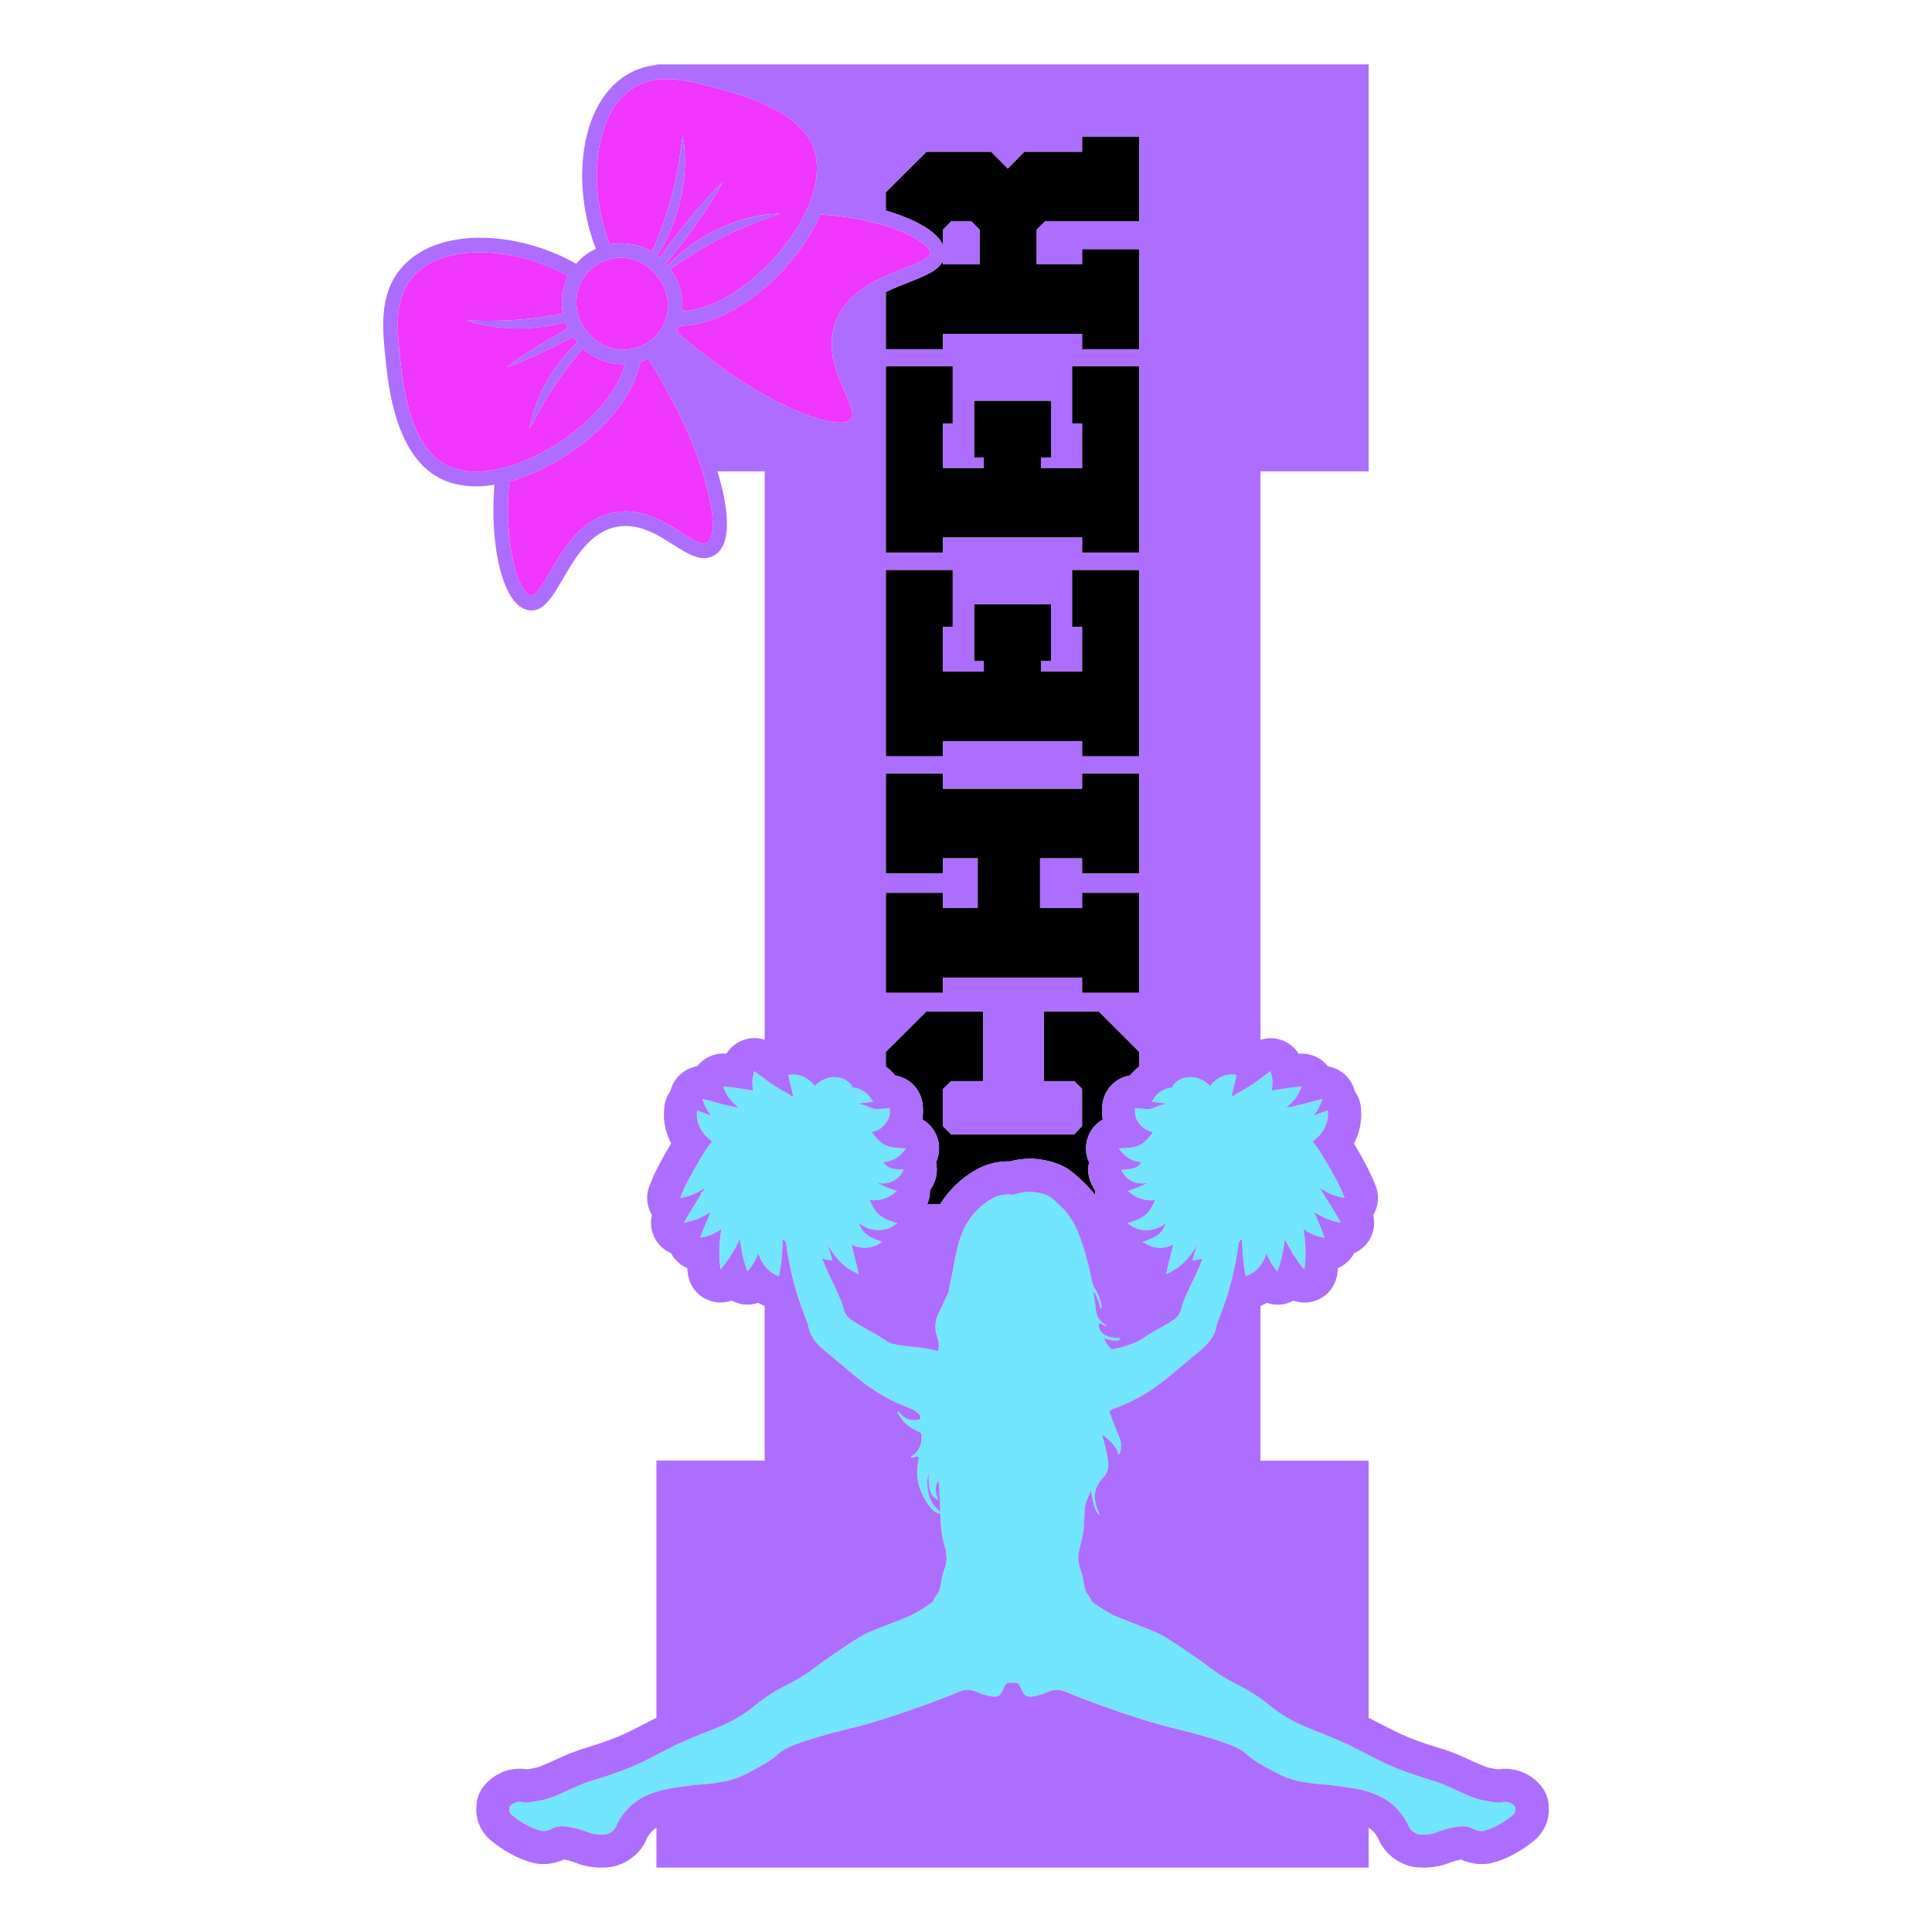
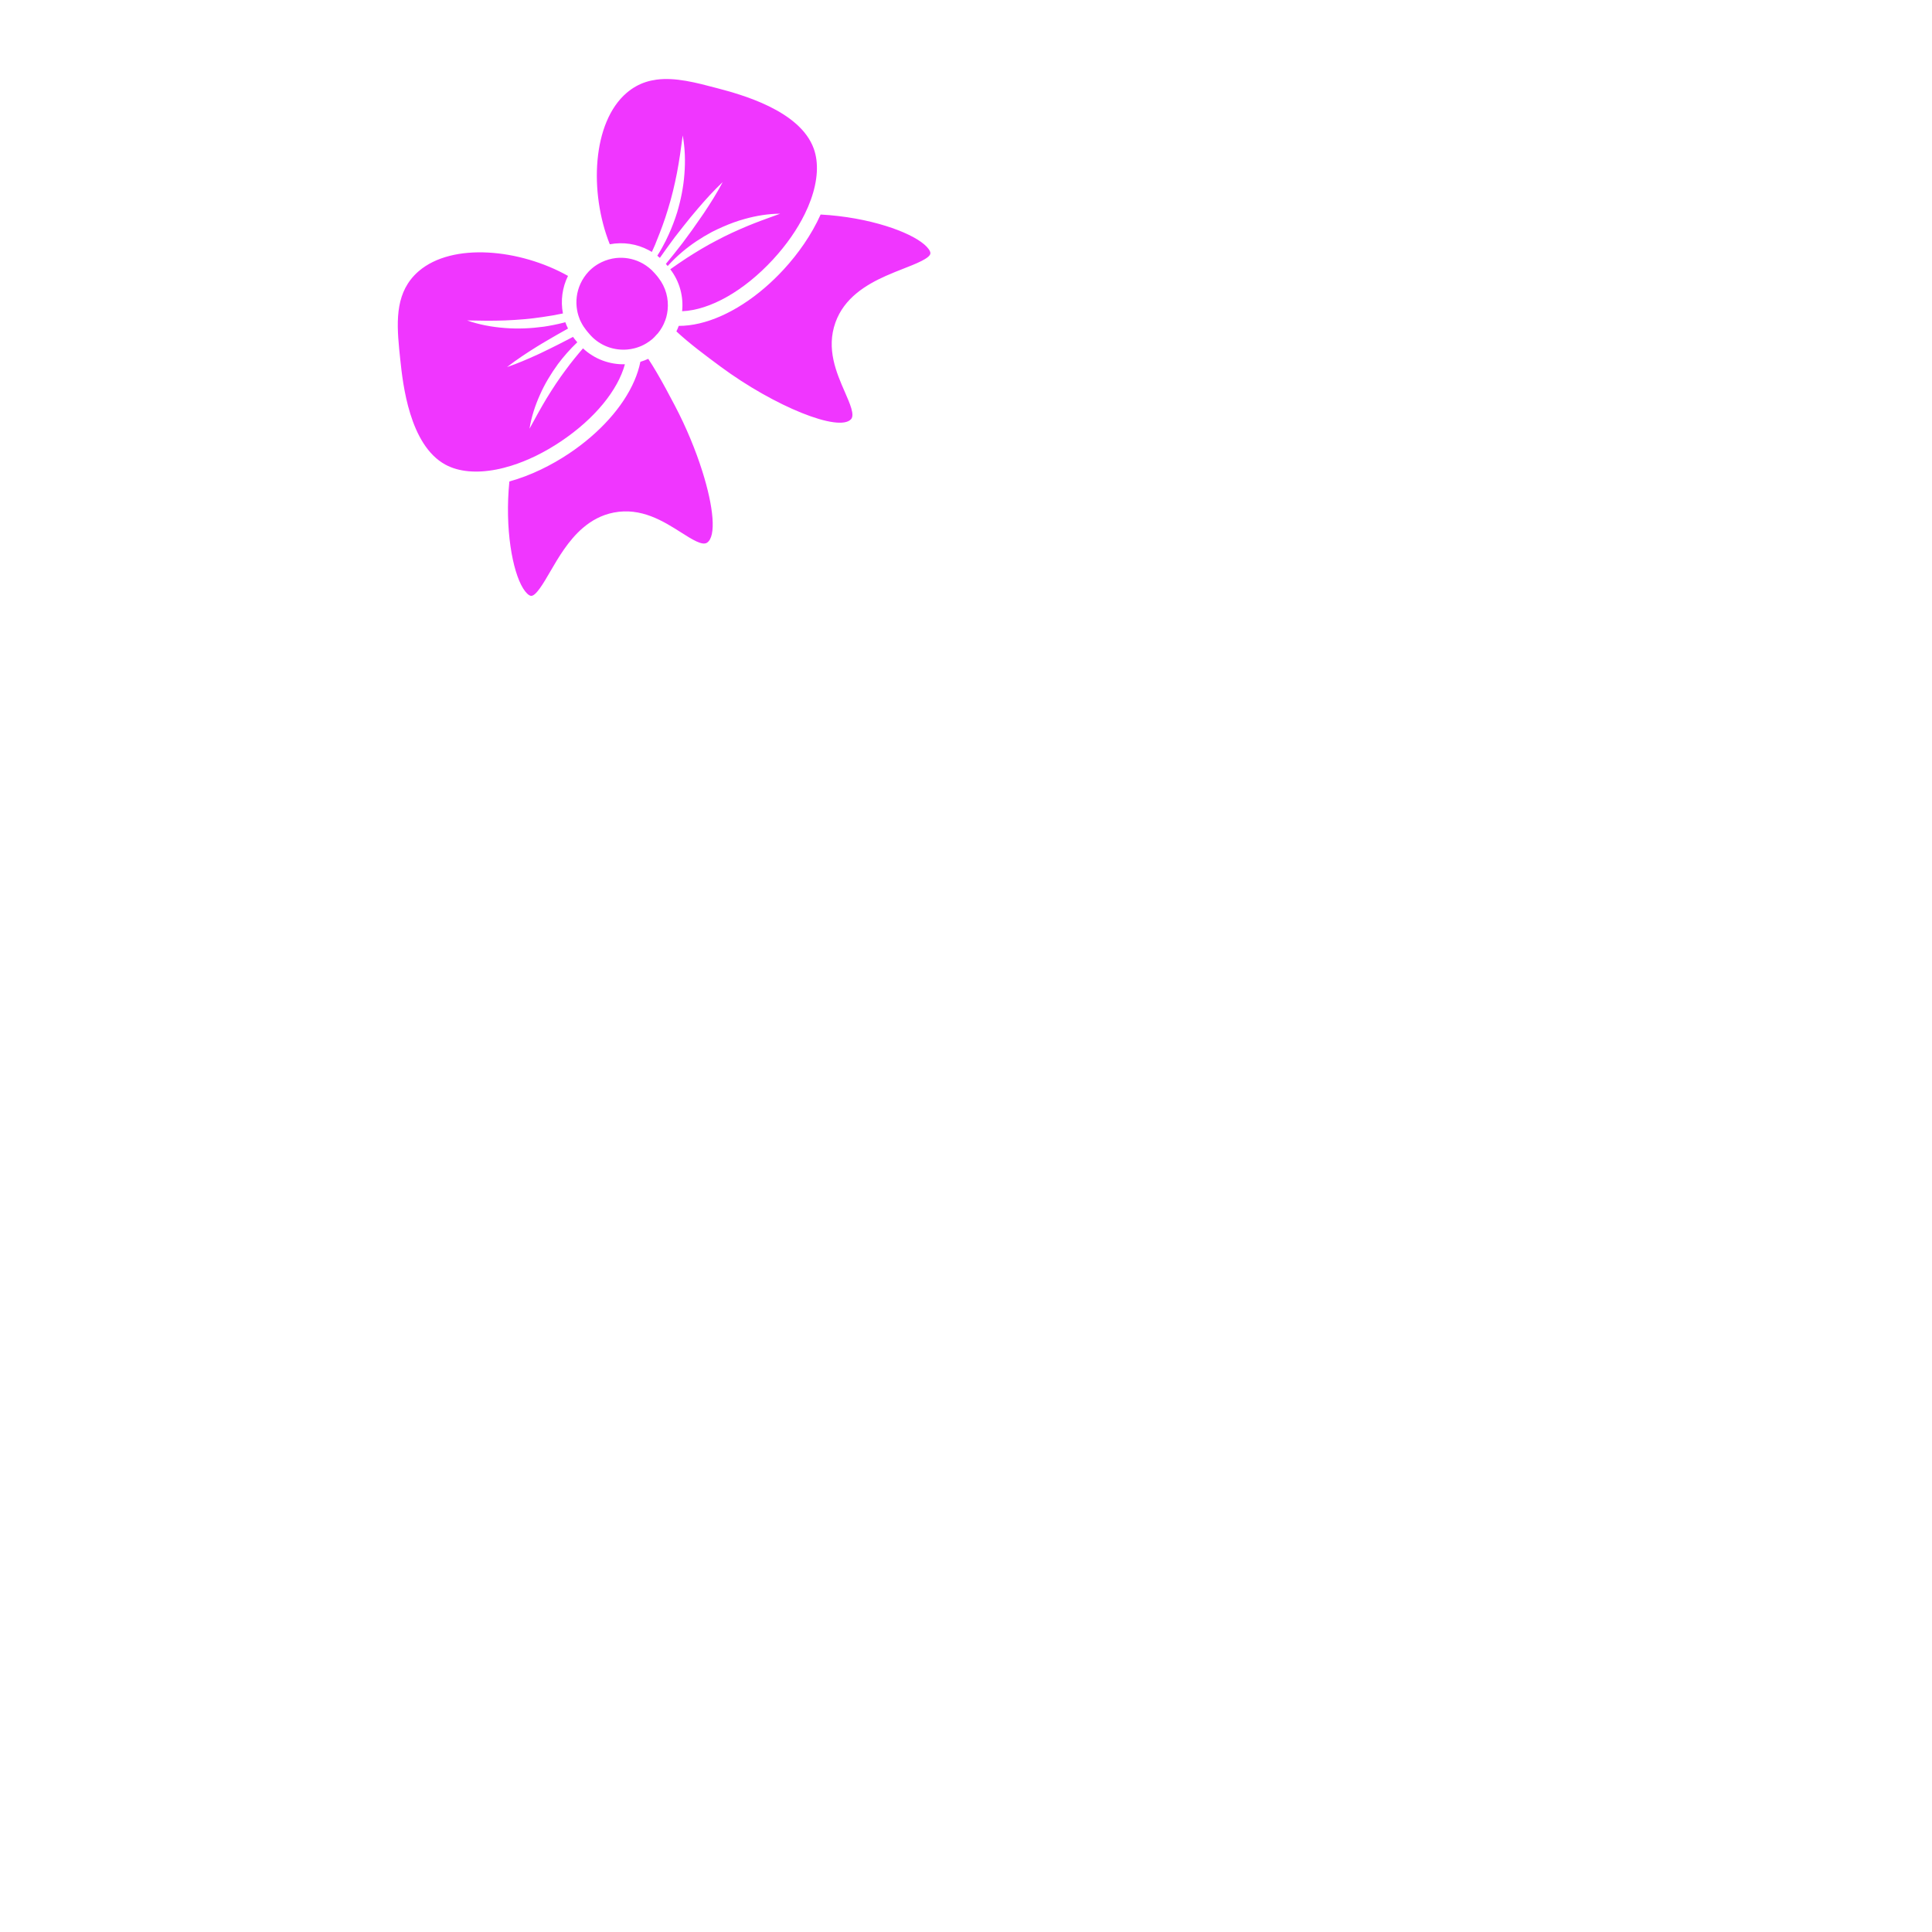
<svg xmlns="http://www.w3.org/2000/svg" version="1.1" id="Layer_3" x="0px" y="0px" width="1500px" height="1500px" viewBox="0 0 1500 1500" xml:space="preserve">
  <g>
-     <path d="M855.78,859.26l-0.08,1.89c-0.11,2.72,0.05,5.42,0.48,8.09c-4.64,2.63-8.44,6.68-10.73,11.72 c-3.14,6.91-3.01,14.76,0.12,21.45c-1.45,6.3-0.5,13.01,2.86,18.73c0,0,1.71,2.92,1.83,3.11c-0.03,1.34,0.05,2.67,0.23,3.98 c-2.9-3.95-6.11-7.51-9.67-10.76c-0.56-0.51-1.1-1.03-1.65-1.56c-4.05-3.88-10.18-9.74-19.6-12.87c-6.79-2.26-13.59-3.41-20.2-3.41 c-5.13,0-10.19,0.69-15.09,2.05c-0.49-0.02-0.97-0.02-1.45-0.02c-9.17,0-18.27,2.53-26.31,7.32 c-10.94,6.53-19.84,15.29-26.51,25.81h-10.09c1.41-3.3,2.17-6.88,2.09-10.54c0.12-0.19,1.83-3.11,1.83-3.11 c3.35-5.72,4.31-12.44,2.86-18.73c3.13-6.7,3.26-14.54,0.12-21.45c-2.29-5.04-6.08-9.1-10.72-11.72c0.43-2.67,0.59-5.39,0.48-8.13 l-0.08-1.85c-0.29-6.95-3.39-13.48-8.6-18.1c-3.67-3.25-8.15-5.36-12.91-6.13c-2.14-2.6-4.59-4.92-7.26-6.99v-11.38l31.56-31.42 h44.05v54.1h-24.86l-6.34,6.14v28.83l6.36,6.37h95.48l6.13-6.37v-28.83l-6.14-6.14h-23.63v-54.1h42.76l31.43,31.42v11.38 c-2.67,2.07-5.12,4.39-7.26,6.99c-4.75,0.77-9.24,2.88-12.9,6.13C859.17,845.78,856.07,852.31,855.78,859.26z M884.54,284.37 h-52.21v44.41h7.8v34.49h-31.9v-8.03h7.8v-44.18h-59.78v44.18h7.57v8.03h-31.67v-34.49h7.57v-44.41h-51.98V429.2h44.41v-11.82 h107.98v11.82h44.41V284.37z M884.54,442.43h-52.21v44.41h7.8v34.49h-31.9v-8.03h7.8v-44.18h-59.78v44.18h7.57v8.03h-31.67v-34.49 h7.57v-44.41h-51.98v144.83h44.41v-11.82h107.98v11.82h44.41V442.43z M732.15,190.33v-12.03l6.34-6.38h15.69l6.34,6.38v26.93 h-28.36v-2.57c-3.76,7.45-14.4,11.72-26.49,16.44c-5.74,2.24-11.94,4.68-17.93,7.62v44.43h44.41v-11.81h107.98v11.81h44.41v-77.73 h-44.41v11.81h-35.21v-26.93l6.37-6.38h73.25V106h-44.41v11.81h-44.9l-12.76,13l-12.96-13h-50.2l-31.58,31.43v14.28 c16.05,4.65,29.18,10.8,37.13,17.58C728.38,184.09,730.73,187.19,732.15,190.33z M884.54,678.22V600.5h-44.41v11.82H732.15V600.5 h-44.41v77.73h44.41v-11.81h26.94v38.5h-26.94v-11.81h-44.41v77.73h44.41v-11.82h107.98v11.82h44.41v-77.73h-44.41v11.81h-32.61 v-38.5h32.61v11.81H884.54z" />
-     <path fill="#73E6FF" d="M536.95,1386.17c3.6-0.44,4.82-0.56,4.82-0.56c6.29-0.63,8.9-0.51,14.09-1.41 c1.25-0.22,2.14-0.47,2.86-0.55c9.45-1.04,18.02-4.63,26.2-9.31c2.91-1.44,5.93-3.08,9.03-4.95c5.77-3.46,7.71-5.23,9.43-6.79 c0.71-0.64,1.57-1.37,1.64-1.43c2.94-2.56,7.68-4.72,7.68-4.72c10.35-4.71,30.95-10.29,32.4-10.68c1.17-0.31,2.36-0.63,3.61-0.96 c3.08-0.81,5.42-1.39,6.72-1.71c4.72-1.17,7.09-1.76,10.16-2.51c5.34-1.3,24.52-6.63,52.78-16.89c9.67-3.51,19.4-7.28,29.01-11.21 c4.02-0.85,8-0.57,12.05,1.49c2.47,1.26,5.29,1.92,8.01,2.57c7.4,1.76,9.51,0.59,12.26-6.5c0.77-1.99,1.81-3.22,3.21-3.69 c1.4,0.09,2.83,0.15,4.28,0.15c0.81,0,1.61-0.02,2.4-0.05c1.27,0.53,2.24,1.72,2.97,3.59c2.75,7.09,4.86,8.27,12.26,6.5 c2.73-0.65,5.54-1.31,8.01-2.57c4.05-2.06,8.02-2.34,12.05-1.49c9.61,3.93,19.34,7.7,29.01,11.21 c28.26,10.26,47.44,15.59,52.78,16.89c3.07,0.75,5.43,1.33,10.16,2.51c1.3,0.32,3.64,0.91,6.72,1.71c1.25,0.33,2.44,0.64,3.61,0.96 c1.45,0.39,22.05,5.96,32.4,10.68c0,0,4.74,2.16,7.68,4.72c0.07,0.06,0.93,0.79,1.64,1.43c1.72,1.56,3.67,3.33,9.43,6.79 c3.1,1.86,6.12,3.5,9.03,4.95c8.19,4.69,16.75,8.28,26.2,9.31c0.73,0.08,1.62,0.34,2.87,0.55c5.18,0.9,7.8,0.78,14.09,1.41 c0,0,1.22,0.12,4.82,0.56c9.65,1.18,18.84,2.35,27.28,4.95c6.08,1.87,11.78,4.47,16.92,8.45c9.63,7.46,13.62,16.71,13.69,16.88 c0.01,0.01,0.21,0.43,0.43,1.02c0.1,0.27,0.22,0.53,0.34,0.79c1.39,2.85,4.37,5.05,7.55,5.89c2.53,0.29,6.26,0.45,10.58-0.5 c2.27-0.5,2.55-0.83,6.45-2.18c1.1-0.38,12.27-4.18,18.85-3.5c2.2,0.23,4.08,0.87,4.08,0.87c1.62,0.56,1.66,0.84,3.32,1.5 c1.54,0.62,3.99,1.6,6.89,1.22c0.62-0.08,1.41-0.37,3.01-0.85c1.78-0.53,3.54-1.24,5.22-2.04c0.94-0.45,1.86-0.92,2.77-1.4 c1.22-0.64,2.42-1.31,3.59-2.02c3.14-1.89,6.13-4.03,8.91-6.45c1.54-1.34,1.93-3.79,1.36-5.67l0.19-0.15 c-0.51-0.7-2.14-2.73-5.09-3.63c-2.52-0.77-4.66-0.31-5.53-0.06l-0.27,0.05c-0.17,0.03-0.34,0.06-0.52,0.08 c-0.19,0.02-0.38,0.04-0.57,0.06c-2.48,0.18-5.88-0.42-11.79-1.49c-0.12-0.02-0.23-0.04-0.35-0.06c-1.38-0.25-2.76-0.57-4.12-0.95 c-0.48-0.13-0.96-0.28-1.44-0.42c-1.07-0.33-2.14-0.69-3.21-1.08c-1.48-0.54-2.97-1.13-4.45-1.76c-2.73-1.15-5.49-2.43-8.31-3.74 c-2.35-1.09-4.79-2.22-7.22-3.28c-6.17-2.68-9.79-3.79-14.8-5.32c-2.69-0.82-5.75-1.76-9.84-3.13c-5.83-1.95-10.7-3.76-15-5.5 c-0.37-0.15-0.74-0.3-1.1-0.45c-8.04-3.32-14.05-6.42-20.53-9.78c-0.22-0.11-0.42-0.22-0.64-0.33c-2.37-1.23-4.83-2.51-7.49-3.85 c-0.85-0.43-1.72-0.87-2.62-1.31c-0.54-0.31-1.08-0.63-1.61-0.92c-2.8-1.51-5.6-2.76-8.54-3.88c-5.18-2.34-11.18-4.89-18.41-7.72 l-0.56-0.22l-1.29-0.51c-6.27-2.45-13.17-5.14-20.89-9.56c-1.11-0.64-2.24-1.31-3.38-2.02c-1.43-0.89-2.9-1.85-4.39-2.88 c-0.12-0.08-0.24-0.16-0.36-0.25c-0.17-0.11-0.31-0.22-0.47-0.33c-2.79-1.96-4.41-3.3-6.09-4.7c-1.69-1.4-3.42-2.84-6.46-5 c-0.54-0.39-1.12-0.79-1.75-1.23c-6.68-4.62-10.73-6.7-15.41-9.11c-3.59-1.85-7.3-3.76-12.74-7.08c-4.84-2.96-6.71-4.39-9.55-6.56 c-2.68-2.05-6.35-4.86-14.37-10.33c-13.73-9.36-20.62-14.05-26.76-16.89c-3.2-1.48-5.64-2.43-10.98-4.5 c-4.47-1.74-10.6-4.11-20.69-8.17c-2.89-1.16-7.25-3.58-12.6-7c-2.31-1.47-4.57-3.04-6.77-4.68c-0.12-0.31-0.24-0.63-0.36-0.96 c-1-2.99-3.65-4.98-4.64-8.12c-0.64-2.05-0.78-2.85-1.34-6.47c-1.12-7.17-2.73-9.25-3.61-13.59c-1.33-6.53,0.36-11.49,1.67-16.78 c2.7-10.88,2.25-13.61,2.78-26.98c1.05-4.45,2.72-8.85,4.88-13.26c2.31,13.09,3.7,16.96,7.07,19.3c-0.48-1.06-0.85-1.8-1.16-2.57 c-4.23-10.27-4.38-18.56,3.39-26.64c2.9-3.02,4.51-6.86,4.17-11.28c-0.29-3.87-1.05-7.64-2.03-11.38 c-0.98-3.77-1.92-7.55-2.87-11.33c5.34,4.54,11.22,8.58,12.81,15.98c0.59-0.11,0.71-0.54,0.87-0.93c1.92-4.7,1.26-9.44-0.66-13.79 c-2.77-6.26-5.27-12.6-7.38-19.07c1.35-0.92,2.87-1.68,4.55-2.3c12.31-4.55,23.67-10.75,34.24-18.57 c10.09-7.47,19.27-16.02,29.05-23.84c7.61-6.08,14.54-12.6,15.74-23.05c0.04-0.34,0.24-0.66,0.38-0.98 c6.53-15.73,11.45-31.95,14.48-48.71c0.85-4.68,1.58-9.37,2.31-14.07l0.66-0.59c0.62-0.55,1.2-1.14,1.76-1.74 c0.01,0.56,0.02,1.11,0.03,1.69c0.06,3.58,0.25,7.18,0.59,11.37l0.14,1.51c0.33,3.51,0.71,7.49,1.67,12.37l0.43,2.17l2.03-0.88 c3.54-1.53,6.59-4.01,9.13-7.33c0.97-1.27,1.88-2.63,2.7-4.15c0.91-1.72,1.64-3.55,2.2-5.46c1.74,4.44,3.84,8.24,6.44,11.62 l2.02,2.64l1.08-3.14c2.27-6.59,3.35-12.7,4.27-18.88c0.06-0.43,0.13-0.86,0.19-1.3c0.09-0.64,0.17-1.28,0.25-1.92 c0.33,0.66,0.68,1.34,1.03,2.02c2.97,5.78,6.59,12.24,11.4,18.23l2.67,3.33l0.5-4.23c0.57-4.87,0.48-9.51,0.3-13.82 c-0.22-4.45-0.68-8.79-1.36-12.92c-0.02-0.15-0.04-0.3-0.07-0.44c-0.01-0.03-0.01-0.06-0.02-0.1c0.27,0.19,0.55,0.38,0.82,0.57 c0.64,0.44,1.29,0.88,1.96,1.3c3.74,2.24,7.08,3.62,10.5,4.35l3.16,0.67l-1.11-3.03c-1.58-4.31-3.2-8.09-4.76-11.75 c-0.78-1.84-1.53-3.59-2.25-5.36c5.5,3.7,11.05,6.21,16.82,7.57l3.92,0.92l-1.95-3.52c-1.61-2.92-3.29-5.6-4.9-8.18 c-0.55-0.88-1.1-1.76-1.64-2.64l-1.81-2.88c-0.71-1.14-1.42-2.27-2.12-3.39c-0.35-0.56-0.69-1.12-1.03-1.69 c-0.24-0.39-0.48-0.78-0.72-1.17c-0.17-0.28-0.35-0.56-0.52-0.84l-0.21-0.35c-0.5-0.83-0.98-1.63-1.46-2.45 c1.84,1.26,3.67,2.36,5.51,3.31c3.49,1.82,6.98,3.1,10.54,3.85l3.29,0.69l-1.27-3.11c-2.61-6.4-5.56-11.71-8.41-16.86l-0.82-1.48 c-1.59-2.83-3.18-5.53-4.73-8.15l-0.3-0.5c-1.48-2.48-3.01-5.04-4.84-7.76c-1.22-1.8-2.78-3.95-4.74-6.06 c2.13-1.43,4.07-3.09,5.7-4.97c2-2.26,3.59-4.81,4.75-7.61c1.28-3.22,1.81-6.19,1.63-9.09l-0.15-2.35l-2.22,0.78 c-2.1,0.74-4,1.43-5.77,2.08c-1.07,0.39-2.08,0.76-3.06,1.11c2.52-3.01,4.46-6.31,5.74-9.81l1.16-3.16l-3.27,0.82 c-2.08,0.52-4,1.07-5.86,1.59c-1.49,0.42-2.94,0.83-4.4,1.21c-2.84,0.78-5.84,1.49-9.15,2.17c-1.96,0.4-3.72,0.71-5.4,0.98 c-0.08,0.01-0.17,0.03-0.25,0.04c0.06-0.05,0.11-0.09,0.17-0.14c5.07-3.89,8.74-8.43,10.91-13.54l1.15-2.7l-2.92,0.22 c-2.87,0.22-5.42,0.59-7.88,0.95l-12.63,1.93c1.03-4.27,1.01-8.52-0.1-12.55l-0.7-2.52l-4.68,3.51c-1.16,0.87-2.24,1.69-3.29,2.46 c-2.75,2.05-5.18,3.8-7.62,5.32c-2.1,1.3-3.99,2.43-5.94,3.55l-1.58,0.91c-1.38,0.78-2.8,1.6-4.35,2.56 c-0.22,0.13-0.43,0.26-0.65,0.4c-0.71,0.45-1.46,0.94-2.23,1.47c0.26-1.06,0.51-2.14,0.77-3.29l0.22-0.92l1.05-4.46 c0.16-0.69,0.33-1.4,0.5-2.13c0.33-1.38,0.69-2.86,1.04-4.57l0.38-1.88l-1.9-0.25c-1.48-0.2-2.93-0.18-4.28,0.03 c-1.23,0.16-2.47,0.47-3.93,0.98c-2.48,0.92-4.75,2.24-6.73,3.93c-1.38,1.16-2.62,2.5-3.72,3.97c-0.27-0.29-0.53-0.59-0.81-0.87 c-3.78-3.71-8.79-5.93-13.75-6.09c-5.09-0.12-9.49,1.55-12.61,4.74c-0.34,0.35-0.67,0.71-0.98,1.1l-1.09,1.35l0.81,0.7 c-2.01,0.12-3.97,0.55-5.83,1.26c-0.2,0.08-0.4,0.14-0.59,0.22c-3.75,1.61-6.73,4.07-8.87,7.32l-1.63,2.48l2.95,0.28 c0.67,0.06,1.29,0.13,1.9,0.19c2.6,0.27,4.71,0.57,6.53,1.11c-2.33,0.37-4.35,1-5.89,1.55c-1.65,0.6-2.62,0.99-3.49,1.4 c-0.75,0.37-1.51,0.64-2.39,0.84c-0.55,0.12-1.38,0.24-2.51,0.27c-0.49,0.01-1.02,0.01-1.62-0.02c-1.03-0.04-2.15-0.15-3.43-0.28 c-0.54-0.05-1.16-0.11-1.75-0.16c-0.44-0.04-0.84-0.08-1.31-0.12l-1.84-0.14l-0.08,1.85c-0.1,2.35,0.34,4.61,1.34,6.9 c0.17,0.38,0.34,0.76,0.54,1.15c0.37,0.67,0.89,1.23,1.34,1.85c1.28,1.74,2.77,3.3,4.61,4.42c1.9,1.17,4.09,1.96,6.35,2.34 c-0.06,0.07-0.11,0.14-0.17,0.22l-0.85,1.07c-1.8,2.27-3.56,4.45-5.44,6.12c-0.27,0.23-0.54,0.46-0.78,0.69 c-0.08,0.07-0.17,0.12-0.25,0.18c-0.14,0.09-0.28,0.18-0.4,0.27l-0.75,0.55c-0.13,0.08-0.26,0.15-0.39,0.22l-0.44,0.25 c-0.45,0.28-0.95,0.54-1.49,0.78c-0.65,0.29-1.36,0.57-2.17,0.82c-1.02,0.34-2.21,0.61-3.63,0.84c-0.3,0.05-0.6,0.1-0.92,0.14 c-1.61,0.21-3.37,0.31-5.51,0.4l-3.52,0.15l2.2,2.75c2.02,2.53,4.64,4.54,7.68,5.95c1.13,0.52,2.31,0.97,3.55,1.32 c0.79,0.21,1.54,0.28,2.32,0.41c0.66,0.11,1.35,0.3,1.99,0.35c-0.22,0.26-0.45,0.54-0.66,0.78c-1.2,1.4-2.37,2.47-4.41,3.42 c-0.03,0.01-0.06,0.02-0.09,0.03c-0.71,0.31-1.49,0.58-2.38,0.8c-0.31,0.08-0.63,0.15-0.96,0.21c-1.36,0.25-2.89,0.41-4.53,0.49 l-2.94,0.14l1.49,2.54c0.62,1.06,1.41,2,2.27,2.89c1.93,1.97,4.37,3.51,7.22,4.38c1.67,0.48,3.46,0.73,5.21,0.73 c0.45,0,0.9-0.02,1.34-0.05c1.03-0.04,1.98-0.24,2.9-0.42l0.23-0.06c-1.05,0.62-2.14,1.2-3.27,1.75c-2.46,1.22-5.2,2.24-8.38,3.43 l-3.68,1.38l2.55,1.96c4.41,3.39,9.93,5.15,15.79,5.15c0.93,0,1.88-0.06,2.83-0.15c-1.08,2.26-2.07,4.28-3.17,6.13 c-0.22,0.41-0.46,0.76-0.7,1.12c-0.14,0.21-0.28,0.42-0.39,0.6c-0.18,0.27-0.38,0.5-0.58,0.75c-0.22,0.27-0.44,0.54-0.65,0.83 c-0.18,0.18-0.36,0.37-0.54,0.56c-0.28,0.29-0.56,0.59-0.8,0.81c-0.23,0.19-0.47,0.4-0.7,0.6c-0.35,0.31-0.69,0.61-1.09,0.89 c-2.26,1.71-5.27,3.17-9.47,4.57l-3.54,1.18l3.15,2.01c3.33,2.13,7.4,3.26,11.59,3.26c0.67,0,1.34-0.03,2.01-0.09 c0.93-0.06,1.8-0.25,2.65-0.42c0.33-0.07,0.66-0.14,1.05-0.21c0.94-0.21,1.81-0.53,2.64-0.85c0.32-0.12,0.64-0.24,0.97-0.36 l0.15-0.06c2.04-0.93,3.97-2.1,5.67-3.4c-0.18,0.52-0.36,1.04-0.55,1.53c-1.01,2.66-2.38,4.65-4.54,6.63 c-1.08,0.96-2.41,1.86-4.05,2.75c-1.65,0.88-3.55,1.64-5.36,2.33l-3.56,1.36l3.32,1.86c3.11,1.75,6.69,2.65,10.34,2.65 c1.31,0,2.62-0.12,3.93-0.35c1.17-0.19,2.4-0.54,3.83-1.1c0.62-0.22,1.23-0.48,1.84-0.74l0.11-0.05c0.16-0.08,0.32-0.18,0.48-0.27 c-0.57,2.43-1.19,4.87-1.85,7.43c-0.97,3.76-1.98,7.65-2.9,11.9l-0.78,3.61l3.32-1.63c6.94-3.42,12.98-9.02,17.93-16.63 c1.22-1.88,2.28-3.82,3.21-5.76c-0.24,0.82-0.5,1.66-0.79,2.54c-0.26,0.82-0.54,1.65-0.83,2.51c-0.61,1.79-1.23,3.65-1.8,5.77 l-0.67,2.5l2.57-0.26c1.8-0.18,3.57-0.58,5.36-1.21c-1.6,4.4-3.41,8.74-5.45,13.02c-4.1,8.65-8.78,17.14-11.3,26.46 c-0.98,3.64-2.85,6.32-5.92,8.35c-4.92,3.27-10.14,6.05-15.29,8.95c-7.7,4.34-7.01,4.87-11.65,7.21c-4.75,2.4-8.84,3.63-11.61,4.45 c-3.65,1.08-6.87,1.75-9.41,2.18c-2.48-2.15-4.45-5.06-6.1-8.53c10.11,2.59,11.43,2.55,13.04-0.33 c-11.2,0.47-18.44-4.55-16.63-11.67c1.8,0.66,3.31,2.05,6.04,2.48c-1.49-1.22-2.38-1.96-3.29-2.69c-2.12-1.7-4.02-3.74-4.58-6.37 c-0.26-1.2-0.47-2.41-0.66-3.62c-0.79-4.89-1.21-9.85-2.27-14.72c3.44,3.91,4.47,8.86,5.82,14.15c1.11-1.47,0.81-2.47,0.62-3.44 c-0.8-4.08-2.27-7.9-4.38-11.49c-1.17-1.99-2.36-3.92-2.82-6.29c-2.18-11.38-5.11-22.57-8.99-33.51 c-3.38-9.51-7.91-18.3-15.46-25.19c-0.58-0.53-1.14-1.08-1.71-1.62c-3.11-2.97-6.23-6.05-10.36-7.43 c-7.28-2.42-14.78-2.99-22.24-0.39c-1.06,0.37-2.1,0.65-3.26,0.51c-5.84-0.71-11.36,0.56-16.32,3.52 c-1.96,1.17-3.78,2.45-5.52,3.79c-9.82,7.54-16.26,17.67-19.65,30c-3,10.93-4.39,22.21-7.02,33.22c-0.54,2.24-0.5,4.66-1.61,6.72 c-1.34,2.49-2.46,5.09-3.6,7.67c-0.97,2.21-1.96,4.4-3.11,6.51c-3.53,6.46-3.49,13.09-1.18,19.68c1.27,3.63,1.29,7.02,0.41,10.3 c-6.04-1.48-10.99-2.25-14.32-2.67c-9.2-1.17-20.82-1.59-25.59-4.93c-0.34-0.24-2.27-1.64-5.08-3.4c-1.06-0.66-2.13-1.31-3.2-1.94 c-2.68-1.58-5.41-3.08-8.12-4.6c-3.71-2.08-7.41-4.18-10.96-6.53c-0.51-0.34-0.97-0.7-1.41-1.07c-2.23-1.88-3.68-4.25-4.5-7.28 c-2.52-9.32-7.2-17.81-11.3-26.46c-2.03-4.29-3.85-8.62-5.45-13.02c1.79,0.62,3.56,1.02,5.36,1.21l2.57,0.26l-0.67-2.5 c-0.57-2.12-1.2-3.97-1.8-5.77c-0.29-0.86-0.57-1.69-0.83-2.51c-0.29-0.88-0.55-1.72-0.79-2.54c0.93,1.94,1.98,3.88,3.21,5.76 c4.95,7.61,10.99,13.21,17.93,16.63l3.32,1.63l-0.78-3.61c-0.92-4.25-1.93-8.14-2.9-11.9c-0.66-2.56-1.28-5.01-1.85-7.43 c0.16,0.09,0.32,0.19,0.48,0.27l0.11,0.05c0.61,0.26,1.22,0.52,1.84,0.74c1.43,0.55,2.66,0.91,3.83,1.1 c1.31,0.23,2.63,0.35,3.93,0.35c3.66,0,7.23-0.9,10.34-2.65l3.32-1.86l-3.56-1.36c-1.81-0.69-3.71-1.45-5.36-2.33 c-1.65-0.89-2.98-1.79-4.05-2.75c-2.16-1.98-3.53-3.97-4.54-6.63c-0.19-0.48-0.37-1-0.55-1.53c1.7,1.3,3.63,2.47,5.67,3.4 l0.15,0.06c0.33,0.11,0.65,0.24,0.97,0.36c0.83,0.32,1.7,0.64,2.64,0.85c0.39,0.07,0.72,0.14,1.05,0.21 c0.84,0.18,1.71,0.36,2.65,0.42c0.67,0.06,1.34,0.09,2,0.09c4.2,0,8.26-1.13,11.59-3.26l3.15-2.01l-3.54-1.18 c-4.2-1.41-7.21-2.86-9.47-4.57c-0.4-0.28-0.73-0.58-1.09-0.89c-0.24-0.21-0.47-0.41-0.7-0.6c-0.24-0.22-0.52-0.52-0.8-0.81 c-0.18-0.19-0.36-0.38-0.54-0.56c-0.21-0.29-0.43-0.56-0.65-0.83c-0.2-0.24-0.4-0.48-0.58-0.75c-0.11-0.18-0.25-0.39-0.39-0.6 c-0.24-0.36-0.48-0.71-0.7-1.12c-1.1-1.85-2.1-3.87-3.17-6.13c0.95,0.09,1.89,0.15,2.83,0.15c5.86,0,11.38-1.77,15.79-5.15 l2.55-1.96l-3.68-1.38c-3.17-1.19-5.91-2.21-8.38-3.43c-1.14-0.55-2.22-1.13-3.27-1.75l0.23,0.06c0.92,0.19,1.88,0.38,2.9,0.42 c0.44,0.03,0.89,0.05,1.34,0.05c1.75,0,3.54-0.25,5.21-0.73c2.87-0.88,5.33-2.42,7.26-4.42c0.85-0.87,1.62-1.81,2.23-2.85 l1.49-2.54l-2.94-0.14c-1.64-0.08-3.17-0.24-4.53-0.49c-0.33-0.06-0.65-0.13-0.96-0.21c-0.88-0.21-1.65-0.48-2.35-0.79 c-0.04-0.02-0.09-0.03-0.12-0.04c-2.04-0.95-3.2-2.01-4.41-3.42c-0.22-0.25-0.44-0.52-0.66-0.78c0.64-0.05,1.33-0.24,1.99-0.35 c0.77-0.13,1.52-0.19,2.32-0.41c1.24-0.35,2.42-0.8,3.55-1.32c3.04-1.41,5.65-3.42,7.68-5.95l2.2-2.75l-3.52-0.15 c-2.14-0.09-3.89-0.2-5.51-0.4c-0.32-0.05-0.62-0.1-0.92-0.14c-1.43-0.23-2.61-0.5-3.63-0.84c-0.81-0.25-1.52-0.53-2.17-0.82 c-0.54-0.24-1.04-0.5-1.49-0.78l-0.44-0.25c-0.13-0.07-0.27-0.15-0.39-0.22l-0.75-0.55c-0.12-0.09-0.26-0.18-0.4-0.27 c-0.09-0.06-0.17-0.1-0.25-0.18c-0.25-0.23-0.51-0.47-0.78-0.69c-1.88-1.66-3.64-3.84-5.44-6.12l-0.85-1.07 c-0.06-0.07-0.11-0.14-0.17-0.22c2.26-0.38,4.45-1.17,6.35-2.34c1.84-1.12,3.33-2.68,4.61-4.41c0.45-0.61,0.98-1.17,1.34-1.85 c0.2-0.38,0.38-0.76,0.54-1.15c1-2.29,1.44-4.55,1.34-6.9l-0.08-1.85l-1.84,0.14c-0.47,0.04-0.87,0.08-1.31,0.12 c-0.59,0.05-1.21,0.11-1.75,0.16c-1.29,0.13-2.4,0.24-3.43,0.28c-0.6,0.03-1.14,0.04-1.62,0.02c-1.13-0.03-1.96-0.15-2.51-0.27 c-0.88-0.2-1.65-0.47-2.39-0.84c-0.87-0.41-1.84-0.8-3.49-1.4c-1.54-0.55-3.56-1.18-5.89-1.55c1.82-0.54,3.93-0.84,6.53-1.11 c0.61-0.06,1.24-0.13,1.9-0.19l2.95-0.28l-1.63-2.48c-2.14-3.25-5.12-5.71-8.87-7.32c-0.19-0.08-0.4-0.14-0.59-0.22 c-1.85-0.71-3.82-1.14-5.83-1.26l0.81-0.7l-1.08-1.35c-0.31-0.39-0.64-0.75-0.98-1.1c-3.12-3.19-7.53-4.86-12.61-4.74 c-4.96,0.16-9.97,2.38-13.75,6.09c-0.28,0.28-0.55,0.58-0.81,0.87c-1.1-1.47-2.34-2.81-3.72-3.97c-1.99-1.69-4.26-3.01-6.73-3.93 c-1.46-0.51-2.7-0.81-3.93-0.98c-1.35-0.21-2.81-0.22-4.28-0.03l-1.9,0.25l0.38,1.88c0.35,1.71,0.71,3.19,1.04,4.57 c0.18,0.73,0.35,1.43,0.5,2.13l1.05,4.46l0.22,0.92c0.26,1.15,0.52,2.23,0.77,3.29c-0.77-0.53-1.52-1.02-2.23-1.47 c-0.22-0.14-0.43-0.27-0.65-0.4c-1.55-0.95-2.98-1.77-4.35-2.56l-1.58-0.91c-1.95-1.12-3.84-2.25-5.94-3.55 c-2.44-1.52-4.87-3.27-7.62-5.32c-1.04-0.78-2.13-1.59-3.29-2.46l-4.68-3.51l-0.7,2.52c-1.12,4.03-1.14,8.28-0.1,12.55l-12.63-1.93 c-2.47-0.36-5.02-0.74-7.88-0.95l-2.92-0.22l1.15,2.7c2.17,5.11,5.84,9.65,10.91,13.54c0.06,0.05,0.11,0.09,0.17,0.14 c-0.08-0.01-0.17-0.03-0.25-0.04c-1.68-0.26-3.44-0.58-5.4-0.98c-3.31-0.68-6.3-1.4-9.15-2.17c-1.46-0.38-2.91-0.79-4.4-1.21 c-1.86-0.53-3.79-1.08-5.86-1.59l-3.27-0.82l1.16,3.16c1.28,3.5,3.22,6.8,5.74,9.81c-0.98-0.35-1.99-0.72-3.06-1.11 c-1.77-0.65-3.67-1.34-5.77-2.08l-2.22-0.78l-0.15,2.35c-0.19,2.9,0.35,5.87,1.63,9.09c1.16,2.8,2.75,5.36,4.75,7.61 c1.64,1.88,3.57,3.54,5.7,4.97c-1.96,2.11-3.52,4.26-4.74,6.06c-1.84,2.72-3.36,5.28-4.84,7.76l-0.3,0.5 c-1.55,2.62-3.14,5.32-4.73,8.15l-0.82,1.48c-2.85,5.14-5.8,10.46-8.41,16.86l-1.27,3.11l3.29-0.69c3.56-0.75,7.05-2.03,10.54-3.85 c1.84-0.96,3.67-2.05,5.51-3.31c-0.49,0.81-0.96,1.61-1.46,2.45l-0.21,0.35c-0.17,0.28-0.35,0.56-0.52,0.84 c0-0.2,0.01-0.4,0.01-0.6c-0.95,0.39-0.84,1.08-0.72,1.77c-0.34,0.56-0.68,1.12-1.03,1.69c-0.7,1.12-1.4,2.25-2.12,3.39l-1.81,2.88 c-0.54,0.88-1.09,1.76-1.64,2.64c-1.62,2.59-3.29,5.26-4.9,8.18l-1.95,3.52l3.92-0.92c5.77-1.36,11.32-3.87,16.82-7.57 c-0.72,1.77-1.47,3.53-2.25,5.36c-1.56,3.66-3.18,7.44-4.76,11.75l-1.11,3.03l3.16-0.67c3.42-0.73,6.76-2.11,10.5-4.35 c0.67-0.41,1.32-0.85,1.96-1.3c0.27-0.19,0.55-0.38,0.82-0.57c-0.01,0.03-0.01,0.06-0.02,0.1c-0.02,0.14-0.04,0.3-0.07,0.44 c-0.68,4.13-1.14,8.47-1.36,12.92c-0.18,4.31-0.28,8.95,0.3,13.82l0.5,4.23l2.67-3.33c4.81-6,8.43-12.45,11.4-18.23 c0.35-0.68,0.7-1.36,1.03-2.02c0.08,0.64,0.16,1.29,0.25,1.92c0.06,0.43,0.13,0.87,0.19,1.3c0.92,6.17,2,12.28,4.27,18.88 l1.08,3.14l2.02-2.64c2.6-3.39,4.7-7.19,6.44-11.62c0.56,1.9,1.3,3.73,2.2,5.46c0.82,1.52,1.73,2.88,2.7,4.15 c2.55,3.32,5.59,5.79,9.13,7.33l2.03,0.88l0.43-2.17c0.97-4.87,1.34-8.85,1.67-12.37l0.14-1.51c0.34-4.18,0.53-7.79,0.59-11.37 c0.01-0.58,0.02-1.13,0.03-1.69c0.56,0.6,1.14,1.19,1.76,1.74l0.66,0.59c0.74,4.7,1.47,9.39,2.31,14.07 c3.04,16.76,7.96,32.98,14.48,48.71c0.13,0.32,0.34,0.64,0.38,0.98c1.19,10.45,8.13,16.97,15.74,23.05 c9.78,7.82,18.96,16.37,29.05,23.84c10.57,7.82,21.93,14.02,34.24,18.57c3.52,1.3,6.33,3.14,8.28,6.01 c0.02,0.19,0.03,0.39,0.05,0.58c0.13,1.55-0.38,2.11-1.85,2.4c-5.15,1.03-9.49-0.39-13.16-4.05c-0.83-0.83-1.62-1.69-2.54-2.66 c-0.36,1.31,0.29,2.05,0.75,2.84c3.62,6.14,8.8,10.48,15.41,13.08c1.48,0.58,2.26,1.4,2.3,2.99c0.15,6.35-1.4,11.91-7.11,15.59 c-0.46,0.3-1.15,0.51-0.97,1.31c0.45,0.45,0.95,0.24,1.46,0.22c1.43-0.05,3.25-1.57,4.04-0.49c0.69,0.94,0.08,2.95-0.19,4.45 c-2.35,12.97,1.61,24.27,9.3,34.46c1.99,2.63,4.62,4.69,8.04,5.23c0.3,9.52,0.27,12.81,2.62,22.28c1.31,5.29,3,10.25,1.67,16.78 c-0.88,4.33-2.49,6.41-3.61,13.59c-0.56,3.61-0.7,4.42-1.34,6.47c-0.98,3.14-3.64,5.14-4.64,8.12c-0.11,0.33-0.23,0.65-0.36,0.96 c-2.2,1.64-4.46,3.21-6.77,4.68c-5.35,3.42-9.71,5.84-12.6,7c-10.09,4.05-16.22,6.43-20.69,8.17c-5.34,2.08-7.78,3.02-10.98,4.5 c-6.14,2.84-13.03,7.54-26.76,16.89c-8.02,5.46-11.69,8.27-14.37,10.33c-2.84,2.17-4.71,3.6-9.55,6.56 c-5.43,3.32-9.15,5.23-12.74,7.08c-4.68,2.41-8.73,4.49-15.41,9.11c-0.63,0.44-1.21,0.84-1.75,1.23c-3.03,2.16-4.77,3.6-6.46,5 c-1.69,1.4-3.3,2.73-6.09,4.7c-0.16,0.11-0.3,0.21-0.47,0.33c-0.12,0.08-0.24,0.16-0.36,0.25c-1.49,1.03-2.95,1.98-4.39,2.88 c-1.14,0.71-2.27,1.39-3.38,2.02c-7.72,4.43-14.62,7.12-20.89,9.56l-1.3,0.51l-0.56,0.22c-7.23,2.84-13.23,5.39-18.41,7.72 c-2.94,1.13-5.75,2.38-8.54,3.88c-0.53,0.29-1.07,0.61-1.61,0.92c-0.9,0.44-1.77,0.88-2.62,1.31c-2.66,1.34-5.11,2.62-7.49,3.85 c-0.22,0.11-0.43,0.22-0.64,0.33c-6.48,3.36-12.49,6.46-20.53,9.78c-0.36,0.15-0.73,0.3-1.1,0.45c-4.3,1.74-9.18,3.55-15,5.5 c-4.09,1.37-7.15,2.31-9.84,3.13c-5.01,1.53-8.63,2.64-14.8,5.32c-2.44,1.06-4.87,2.19-7.22,3.28c-2.82,1.31-5.57,2.58-8.31,3.74 c-1.49,0.63-2.97,1.22-4.45,1.76c-1.07,0.39-2.14,0.75-3.21,1.08c-0.48,0.15-0.96,0.29-1.44,0.42c-1.37,0.38-2.74,0.7-4.12,0.95 c-0.12,0.02-0.23,0.04-0.35,0.06c-5.91,1.07-9.31,1.67-11.79,1.49c-0.2-0.01-0.39-0.03-0.57-0.06c-0.18-0.02-0.35-0.05-0.52-0.08 l-0.27-0.05c-0.87-0.24-3.01-0.71-5.53,0.06c-2.96,0.9-4.58,2.93-5.09,3.63l0.19,0.15c-0.57,1.88-0.17,4.33,1.36,5.67 c2.78,2.42,5.77,4.56,8.91,6.45c1.18,0.71,2.38,1.38,3.59,2.02c0.92,0.48,1.84,0.95,2.77,1.4c1.68,0.8,3.43,1.51,5.22,2.04 c1.61,0.48,2.4,0.77,3.01,0.85c2.89,0.38,5.34-0.6,6.89-1.22c1.66-0.67,1.7-0.95,3.32-1.5c0,0,1.88-0.64,4.08-0.87 c6.58-0.68,17.74,3.12,18.85,3.5c3.9,1.35,4.18,1.68,6.45,2.18c4.32,0.95,8.06,0.79,10.58,0.5c3.18-0.84,6.16-3.04,7.55-5.89 c0.13-0.26,0.24-0.52,0.34-0.79c0.22-0.59,0.43-1.01,0.43-1.02c0.07-0.17,4.07-9.42,13.69-16.88c5.14-3.98,10.83-6.57,16.91-8.44 C518.1,1388.51,527.29,1387.34,536.95,1386.17z M721.38,1161.2c-1.52-5.95-2.21-11.83-0.13-17.75 c-1.04,11.95,1.56,19.52,7.44,21.13c-3.05-6.05-2.63-11.46-0.04-15.62c0.07,0.84,0.15,1.67,0.21,2.51 c0.78,10.38,1.07,17.32,1.24,22.49C726.17,1170.44,722.76,1166.6,721.38,1161.2z" />
    <path fill="#F036FF" d="M448.08,240.9c-1.26-6.96-0.37-14.18,2.59-20.64c0.78-1.71,1.71-3.36,2.78-4.94 c1.05-1.55,2.21-3.05,3.53-4.45c0.8-0.84,1.65-1.65,2.56-2.43c2.37-2.04,4.96-3.66,7.66-4.94c1.73-0.82,3.5-1.5,5.31-2.01 c1.89-0.54,3.8-0.94,5.74-1.15c6.34-0.69,12.81,0.38,18.64,3.14c1.53,0.72,3.01,1.57,4.43,2.53c0.14,0.09,0.28,0.19,0.42,0.29 c0.7,0.48,1.38,0.98,2.05,1.52c0.72,0.58,1.43,1.17,2.11,1.81c0.11,0.11,0.21,0.23,0.33,0.34c0.72,0.7,1.43,1.43,2.1,2.21l1.29,1.5 l0.05,0.06l0.6,0.7c0.32,0.37,0.58,0.76,0.88,1.14c0.02,0.02,0.03,0.04,0.04,0.06c5.77,7.35,8.1,16.39,7.15,25.1 c-0.21,1.87-0.53,3.73-1.04,5.55c-0.21,0.75-0.47,1.49-0.73,2.23c-0.38,1.07-0.81,2.11-1.29,3.14c-0.39,0.83-0.83,1.65-1.29,2.46 c-0.94,1.65-2.02,3.24-3.26,4.74c-0.32,0.39-0.74,0.73-1.07,1.11c-0.99,1.12-1.97,2.24-3.14,3.24c-0.07,0.06-0.15,0.11-0.22,0.17 c-1.45,1.23-2.99,2.29-4.57,3.24c-1.12,0.67-2.26,1.28-3.43,1.81c-0.6,0.27-1.2,0.51-1.81,0.74c-1.25,0.48-2.52,0.89-3.8,1.22 c-1.89,0.49-3.8,0.82-5.72,0.98c-9.6,0.81-19.42-2.34-26.76-9.31c-0.86-0.81-1.68-1.67-2.46-2.59l-0.99-1.15l-0.95-1.11 c-0.34-0.4-0.64-0.83-0.96-1.24c-0.66-0.85-1.28-1.71-1.86-2.6c-0.74-1.14-1.39-2.32-1.98-3.52c-0.24-0.5-0.51-0.98-0.73-1.49 c-0.23-0.53-0.4-1.07-0.6-1.61c-0.47-1.26-0.86-2.53-1.18-3.82C448.35,242.26,448.21,241.59,448.08,240.9z M435.6,342.62 c26.16-17.57,44.05-39.6,49.58-59.8c-11.75,0.29-23.52-3.9-32.54-12.36c-4.67,5.41-9.18,10.92-13.37,16.66 c-5.33,7.09-10.2,14.51-14.86,22.13c-4.63,7.64-8.9,15.54-13.3,23.61c1.45-9.09,4.32-17.91,8.1-26.33c3.73-8.45,8.56-16.41,14-23.9 c4.53-6.03,9.54-11.71,15-16.89l-0.99-1.16c-0.84-0.98-1.59-2-2.34-3.02c-1.81,0.96-3.64,1.89-5.46,2.84 c-4.11,2.15-8.26,4.24-12.43,6.28c-2.38,1.16-4.74,2.36-7.14,3.47c-0.91,0.43-1.84,0.84-2.75,1.26 c-7.65,3.51-15.41,6.82-23.46,9.59c7.53-5.85,15.41-11.04,23.42-16.01c2.49-1.56,5.04-3.03,7.57-4.53 c5.18-3.06,10.39-6.05,15.65-8.96c0.24-0.13,0.48-0.27,0.73-0.41c-0.03-0.05-0.05-0.1-0.07-0.15c-0.77-1.57-1.45-3.16-2.03-4.79 c-0.49,0.13-0.97,0.29-1.46,0.41c-5.02,1.28-10.12,2.3-15.25,3.07c-10,1.36-20.13,1.83-30.17,1.03 c-10.03-0.75-19.98-2.57-29.43-5.88c10,0.23,19.8,0.37,29.54,0.01c9.74-0.41,19.41-1.17,28.99-2.63c5.34-0.73,10.64-1.7,15.93-2.79 c-1.88-9.84-0.55-20.12,3.94-29.16c-37.29-20.96-89.69-26.15-115.87-3.7c-2.24,1.92-4.28,4.04-6.11,6.36 c-13.1,16.69-10.72,39.11-8.19,62.85c1.92,17.98,7,65.75,34.94,81c10.35,5.65,24.14,6.79,39.46,3.84c1.91-0.37,3.85-0.8,5.8-1.3 c1.98-0.5,3.98-1.07,6-1.7C409.53,357.66,422.69,351.3,435.6,342.62z M503.7,194.25c0.81,0.43,1.62,0.86,2.4,1.35 c0.84-1.87,1.73-3.74,2.53-5.62c0.1-0.23,0.18-0.47,0.27-0.7c0.27-0.64,0.5-1.3,0.76-1.94c3.33-8.13,6.39-16.34,8.89-24.72 c2.9-9.24,5.13-18.69,7.02-28.25c1.84-9.58,3.19-19.28,4.49-29.2c1.82,9.85,2.11,19.96,1.32,29.98 c-0.74,10.04-2.74,19.99-5.62,29.66c-1.8,5.77-3.96,11.44-6.43,16.95c-1.59,3.55-3.3,7.05-5.22,10.43 c-0.07,0.12-0.13,0.25-0.2,0.38c-1.13,2.02-2.33,4.01-3.57,5.96c0.68,0.53,1.32,1.12,1.97,1.7c3.21-4.59,6.47-9.13,9.81-13.63 c0.63-0.85,1.24-1.7,1.87-2.55c2.18-2.83,4.39-5.63,6.61-8.43c3.62-4.58,7.29-9.12,11.11-13.54c6.13-7.16,12.46-14.16,19.39-20.71 c-4.44,8.44-9.47,16.42-14.72,24.25c-1.04,1.56-2.14,3.08-3.2,4.62c-1.96,2.86-3.93,5.71-5.96,8.52c-2.39,3.3-4.79,6.58-7.23,9.84 c-0.04,0.05-0.08,0.1-0.11,0.14c-4.2,5.46-8.5,10.84-12.89,16.16l1.4,1.63c3.52-3.9,7.31-7.57,11.34-10.97 c7.05-5.97,14.83-11.08,22.99-15.45c2.78-1.43,5.62-2.75,8.49-4.01c5.61-2.46,11.36-4.59,17.27-6.18c8.89-2.46,18.06-3.95,27.26-4 c-1.6,0.58-3.17,1.16-4.76,1.73c-6.98,2.52-13.88,5.04-20.6,7.82c-8.24,3.44-16.32,7.13-24.14,11.31 c-7.88,4.07-15.47,8.68-22.99,13.5c-4.32,2.82-8.58,5.78-12.84,8.78c7.35,9.6,10.36,21.28,9.19,32.58 c21.59-0.9,47.87-15.56,70.6-40.21c10.54-11.44,18.83-23.48,24.61-35.25c0.93-1.9,1.8-3.79,2.6-5.67c0.79-1.86,1.51-3.7,2.17-5.54 c5.25-14.68,6.23-28.49,2.22-39.58C621,85.49,574.57,73.18,557.09,68.54c-16.74-4.44-32.8-8.67-47.42-6.7 c-5.53,0.75-10.87,2.35-15.94,5.21c-2.58,1.45-4.99,3.15-7.22,5.07c-26.72,22.92-29.16,77.2-13.07,117.54 C483.68,187.71,494.4,189.29,503.7,194.25z M660.77,325.44c2.94-3.31-0.81-11.89-4.78-20.97c-6.55-14.99-14.71-33.63-7.34-54.15 c6.76-18.83,23.33-29.06,39.07-36.09c4.77-2.13,9.48-3.98,13.8-5.68c9.29-3.63,20.85-8.15,20.84-11.95c0-1.73-1.82-4.32-4.86-6.9 c-5.82-4.96-16.31-10.1-29.78-14.3c-14.18-4.42-31.66-7.81-50.59-8.84c-7.01,15.68-17.52,30.54-28.61,42.58 c-4.82,5.23-9.82,10.05-14.92,14.42c-22.03,18.9-46.04,29.51-66.62,29.46c-0.54,1.45-1.14,2.88-1.83,4.27 c10.13,9.44,22.49,18.61,34.21,27.29C601.29,315.6,651.5,335.83,660.77,325.44z M523.97,314.94c-4.56-8.68-9.32-17.64-14.3-26.08 c-2.09-3.53-4.2-7-6.38-10.27c-2,0.92-4.03,1.7-6.11,2.32c-3.89,19.57-17.7,40.53-38.74,58.57c-5.1,4.38-10.62,8.58-16.53,12.54 c-13.58,9.12-29.88,17.25-46.44,21.78c-3.65,36.79,2.38,69.61,10.62,82.96c2.1,3.4,4.37,5.58,6.08,5.85 c3.75,0.59,9.98-10.14,14.99-18.77c6.31-10.87,14.09-24.28,25.37-33.95c6.64-5.69,14.49-10.09,23.97-11.94 c21.4-4.16,38.59,6.75,52.4,15.51c8.37,5.31,16.27,10.32,19.99,7.92c7.41-4.84,5.18-27.65-3.58-55.41 C540.21,349.79,532.91,331.93,523.97,314.94z" />
-     <path fill="#AD6DFF" d="M1062.61,1450v-30.97c0.41,0.27,0.85,0.51,1.22,0.8c3.71,2.88,5.67,6.47,5.98,7.07 c0.34,0.87,0.72,1.73,1.14,2.59c4.58,9.4,13.56,16.66,24.02,19.43c1.19,0.32,2.39,0.54,3.61,0.69c2.27,0.26,4.56,0.4,6.8,0.4 c4.13,0,8.25-0.45,12.24-1.32c3.01-0.66,4.9-1.34,6.89-2.1c0.57-0.22,1.3-0.5,2.41-0.88c2.55-0.88,5.5-1.63,7.36-1.98 c0.31,0.13,0.65,0.27,1.02,0.42c2.35,0.94,7.84,3.14,15.09,3.14c1.51,0,3.06-0.1,4.72-0.31c2.56-0.34,4.52-0.95,5.95-1.39 l0.93-0.28c2.95-0.87,5.98-2.05,9.01-3.5c1.24-0.59,2.45-1.21,3.65-1.84c1.66-0.87,3.29-1.79,4.87-2.74 c4.53-2.73,8.75-5.79,12.55-9.1c7.31-6.38,11.03-15.89,10.33-25.51c-0.07-5.13-1.68-10.29-4.92-14.73 c-4.51-6.18-11.02-10.82-18.32-13.04c-3.35-1.02-6.83-1.54-10.35-1.54c-1.9,0-3.8,0.15-5.67,0.45c-1.47-0.22-3.72-0.63-5.35-0.93 c-0.08-0.02-0.51-0.1-0.59-0.11c-0.62-0.11-1.24-0.26-1.74-0.4l-0.88-0.26c-0.64-0.2-1.28-0.42-1.96-0.67 c-1.08-0.39-2.16-0.82-3.23-1.28c-2.47-1.04-4.95-2.2-7.53-3.39c-2.52-1.17-5.13-2.38-7.76-3.52c-7.51-3.26-12.14-4.68-17.68-6.37 c-2.48-0.76-5.29-1.62-9.04-2.88c-4.98-1.66-9.39-3.28-13.55-4.97l-0.9-0.37c-7.26-3-12.76-5.85-19.12-9.16 c-2.46-1.28-5.01-2.61-7.74-3.98l-2.03-1.02c-0.46-0.26-0.92-0.52-1.41-0.79v-199.6h-84.03v-120.08c0.55-0.24,1.07-0.46,1.07-0.46 c1.35-0.59,2.68-1.24,3.97-1.95c2.66,0.91,5.47,1.39,8.33,1.39c1.37,0,2.75-0.11,4.12-0.33c2.91-0.48,5.67-1.44,8.18-2.81 c2.74,0.98,5.65,1.48,8.59,1.48c2.35,0,4.73-0.32,7.06-0.99c9.93-2.85,17.19-11.38,18.4-21.64l0.48-4.08 c3.49-1.5,6.66-3.79,9.23-6.76c1.3-1.51,2.41-3.14,3.31-4.86c4.01-1.71,7.6-4.46,10.34-8.08c4.71-6.22,6.26-14.12,4.49-21.48 c4.15-6.86,4.88-15.36,1.8-22.93l-1.27-3.12c-3.18-7.81-6.66-14.07-9.73-19.6l-0.9-1.62c-1.6-2.85-3.21-5.58-4.85-8.36 c0.78-1.49,1.5-3.04,2.17-4.65c2.68-6.73,3.82-13.52,3.39-20.19l-0.15-2.35c-0.31-4.89-2.01-9.52-4.81-13.39 c-0.98-4.07-2.96-7.91-5.87-11.13c-3.97-4.41-9.26-7.22-14.92-8.15c-4.86-6.25-12.34-9.89-20.23-9.89c-0.64,0-1.28,0.02-1.93,0.07 l-0.55,0.04c-3.09-4.96-7.82-8.78-13.49-10.71c-2.7-0.92-5.5-1.37-8.27-1.37c-2.71,0-5.39,0.44-7.96,1.28V365.97h84.03V50H509.67 v0.41c-7.34,0.8-14.54,2.86-21.49,6.78c-38.82,21.85-44.78,87.14-25.54,135.97c-3.68,1.72-7.21,3.92-10.45,6.69 c-1.79,1.54-3.38,3.21-4.88,4.94c-45.29-25.91-109.93-29.67-137.21,5.11c-15.95,20.31-13.2,46.1-10.54,71.04 c2.09,19.59,7.63,71.64,40.77,89.73c12.94,7.06,28.12,8.22,43.57,5.7c-3.03,36.12,2.39,69.84,12.57,86.33 c4.04,6.54,8.73,10.27,13.96,11.09c11.41,1.79,18.41-10.29,26.53-24.27c9.43-16.25,21.17-36.47,41.71-40.46 c16.98-3.3,31.43,5.87,44.18,13.95c11.52,7.3,22.39,14.2,32.2,7.87c0.61-0.4,1.19-0.83,1.74-1.3c11.76-10.09,8.41-36.63,0.23-63.62 h36.69v441.31c-2.57-0.84-5.26-1.28-7.96-1.28c-2.78,0-5.57,0.45-8.27,1.37c-5.67,1.93-10.4,5.76-13.49,10.71l-0.55-0.04 c-0.65-0.05-1.29-0.07-1.93-0.07c-7.89,0-15.37,3.64-20.23,9.89c-5.66,0.92-10.95,3.74-14.92,8.15c-2.9,3.22-4.88,7.06-5.87,11.13 c-2.8,3.87-4.5,8.5-4.81,13.39l-0.15,2.35c-0.43,6.67,0.71,13.47,3.52,20.53c0.61,1.48,1.29,2.92,2.02,4.33 c-1.58,2.69-3.21,5.46-4.92,8.5l-0.82,1.48c-3.06,5.52-6.54,11.79-9.73,19.61l-1.27,3.11c-3.08,7.56-2.35,16.06,1.8,22.93 c-1.77,7.36-0.22,15.26,4.49,21.48c2.74,3.62,6.33,6.37,10.34,8.08c0.9,1.72,2.01,3.35,3.31,4.85c2.57,2.98,5.75,5.27,9.24,6.77 l0.48,4.08c1.21,10.26,8.46,18.8,18.39,21.64c2.34,0.67,4.71,0.99,7.06,0.99c2.94,0,5.85-0.51,8.59-1.48 c2.51,1.37,5.26,2.33,8.18,2.81c1.38,0.22,2.76,0.33,4.12,0.33c2.86,0,5.67-0.48,8.33-1.39c1.29,0.71,2.61,1.36,3.96,1.94 c0,0,0.51,0.22,1.07,0.46v120.08h-84.03v199.6c-0.42,0.23-0.83,0.46-1.4,0.79l-2.01,1.01c-2.76,1.39-5.3,2.71-7.77,3.99 c-6.37,3.31-11.86,6.16-19.15,9.17l-0.93,0.38c-4.1,1.66-8.51,3.28-13.51,4.95c-3.74,1.25-6.56,2.12-9.2,2.93 c-5.36,1.64-10,3.06-17.53,6.33c-2.61,1.13-5.22,2.34-7.78,3.53c-2.54,1.18-5.02,2.34-7.48,3.37c-1.08,0.46-2.16,0.89-3.29,1.3 c-0.64,0.23-1.27,0.45-1.94,0.66l-0.73,0.22c-0.62,0.17-1.24,0.32-2.23,0.5c-1.86,0.34-4.25,0.77-5.5,0.98 c-1.9-0.31-3.82-0.47-5.75-0.47c-3.51,0-7,0.52-10.33,1.54c-7.31,2.23-13.82,6.86-18.33,13.05c-3,4.12-4.58,8.86-4.82,13.64 c-1.08,9.99,2.64,19.98,10.24,26.61c3.79,3.3,8.01,6.36,12.52,9.08c1.6,0.96,3.23,1.88,4.88,2.75c1.22,0.64,2.44,1.27,3.67,1.85 c3.01,1.44,6.04,2.62,8.98,3.49l0.97,0.3c1.43,0.44,3.38,1.05,6,1.4c1.59,0.21,3.14,0.31,4.65,0.31c7.25,0,12.75-2.2,15.12-3.15 c0.35-0.14,0.67-0.28,0.97-0.4c1.91,0.35,4.84,1.1,7.35,1.96c1.13,0.39,1.87,0.67,2.44,0.89c1.99,0.76,3.88,1.44,6.88,2.1 c4,0.88,8.12,1.33,12.25,1.33c2.25,0,4.53-0.13,6.8-0.4c1.22-0.14,2.43-0.37,3.61-0.69c10.46-2.77,19.44-10.03,23.95-19.29 c0.44-0.88,0.83-1.78,1.2-2.73c0.31-0.59,2.26-4.19,5.99-7.08c0.37-0.29,0.81-0.53,1.21-0.79V1450H1062.61z M687.73,149.23 l31.58-31.43h50.2l12.96,13l12.76-13h44.9V106h44.41v65.91H811.3l-6.37,6.38v26.93h35.21v-11.81h44.41v77.73h-44.41v-11.81H732.15 v11.81h-44.41v-44.43c5.99-2.94,12.19-5.38,17.93-7.62c12.09-4.73,22.73-8.99,26.49-16.44v2.57h28.36v-26.93l-6.34-6.38h-15.69 l-6.34,6.38v12.03c-1.42-3.14-3.76-6.23-7.29-9.24c-7.95-6.78-21.08-12.93-37.13-17.58V149.23z M807.52,666.42v38.5h32.61v-11.81 h44.41v77.73h-44.41v-11.82H732.15v11.82h-44.41v-77.73h44.41v11.81h26.94v-38.5h-26.94v11.81h-44.41V600.5h44.41v11.82h107.98 V600.5h44.41v77.73h-44.41v-11.81H807.52z M856.18,869.24c-4.64,2.63-8.44,6.68-10.73,11.72c-3.14,6.91-3.01,14.76,0.12,21.45 c-1.45,6.3-0.5,13.01,2.86,18.73c0,0,1.71,2.92,1.83,3.11c-0.03,1.34,0.05,2.67,0.23,3.98c-2.9-3.95-6.11-7.51-9.67-10.76 c-0.56-0.51-1.1-1.03-1.65-1.56c-4.05-3.88-10.18-9.74-19.6-12.87c-6.79-2.26-13.59-3.41-20.2-3.41c-5.13,0-10.19,0.69-15.09,2.05 c-0.49-0.02-0.97-0.02-1.45-0.02c-9.17,0-18.27,2.53-26.31,7.32c-10.94,6.53-19.84,15.29-26.51,25.81h-10.09 c1.41-3.3,2.17-6.88,2.09-10.54c0.12-0.19,1.83-3.11,1.83-3.11c3.35-5.72,4.31-12.44,2.86-18.73c3.13-6.7,3.26-14.54,0.12-21.45 c-2.29-5.04-6.08-9.1-10.72-11.72c0.43-2.67,0.59-5.39,0.48-8.13l-0.08-1.85c-0.29-6.95-3.39-13.48-8.6-18.1 c-3.67-3.25-8.15-5.36-12.91-6.13c-2.14-2.6-4.59-4.92-7.26-6.99v-11.38l31.56-31.42h44.05v54.1h-24.86l-6.34,6.14v28.83l6.36,6.37 h95.48l6.13-6.37v-28.83l-6.14-6.14h-23.63v-54.1h42.76l31.43,31.42v11.38c-2.67,2.07-5.12,4.39-7.26,6.99 c-4.75,0.77-9.24,2.88-12.9,6.13c-5.2,4.62-8.31,11.15-8.6,18.1l-0.08,1.89C855.59,863.87,855.75,866.57,856.18,869.24z M840.13,587.26v-11.82H732.15v11.82h-44.41V442.43h51.98v44.41h-7.57v34.49h31.67v-8.03h-7.57v-44.18h59.78v44.18h-7.8v8.03h31.9 v-34.49h-7.8v-44.41h52.21v144.83H840.13z M840.13,429.2v-11.82H732.15v11.82h-44.41V284.37h51.98v44.41h-7.57v34.49h31.67v-8.03 h-7.57v-44.18h59.78v44.18h-7.8v8.03h31.9v-34.49h-7.8v-44.41h52.21V429.2H840.13z M486.5,72.11c2.24-1.92,4.64-3.62,7.22-5.07 c5.08-2.86,10.41-4.46,15.94-5.21c14.62-1.97,30.68,2.26,47.42,6.7c17.48,4.64,63.91,16.95,74.72,46.88 c4.01,11.1,3.03,24.9-2.22,39.58c-0.66,1.83-1.38,3.68-2.17,5.54c-0.8,1.88-1.66,3.77-2.6,5.67 c-5.78,11.78-14.07,23.82-24.61,35.25c-22.72,24.65-49,39.31-70.6,40.21c1.17-11.3-1.84-22.99-9.19-32.58 c4.26-3.01,8.53-5.96,12.84-8.78c7.52-4.82,15.11-9.43,22.99-13.5c7.82-4.18,15.9-7.87,24.14-11.31c6.73-2.78,13.62-5.29,20.6-7.82 c1.59-0.57,3.16-1.15,4.76-1.73c-9.2,0.05-18.36,1.54-27.26,4c-5.91,1.59-11.66,3.72-17.27,6.18c-2.87,1.26-5.71,2.58-8.49,4.01 c-8.16,4.37-15.94,9.48-22.99,15.45c-4.03,3.4-7.82,7.07-11.34,10.97l-1.4-1.63c4.39-5.31,8.69-10.7,12.89-16.16 c0.04-0.05,0.08-0.1,0.11-0.14c2.43-3.26,4.84-6.55,7.23-9.84c2.03-2.81,4-5.66,5.96-8.52c1.06-1.54,2.16-3.06,3.2-4.62 c5.24-7.83,10.28-15.82,14.72-24.25c-6.93,6.55-13.26,13.55-19.39,20.71c-3.82,4.42-7.49,8.96-11.11,13.54 c-2.22,2.8-4.43,5.61-6.61,8.43c-0.63,0.84-1.24,1.7-1.87,2.55c-3.34,4.49-6.61,9.03-9.81,13.63c-0.65-0.57-1.3-1.17-1.97-1.7 c1.24-1.96,2.44-3.94,3.57-5.96c0.07-0.12,0.13-0.25,0.2-0.38c1.91-3.39,3.62-6.88,5.22-10.43c2.47-5.51,4.63-11.18,6.43-16.95 c2.87-9.67,4.88-19.62,5.62-29.66c0.79-10.03,0.5-20.13-1.32-29.98c-1.3,9.92-2.65,19.62-4.49,29.2c-1.89,9.56-4.12,19-7.02,28.25 c-2.5,8.38-5.55,16.59-8.89,24.72c-0.26,0.64-0.49,1.3-0.76,1.94c-0.1,0.23-0.18,0.47-0.27,0.7c-0.8,1.89-1.69,3.75-2.53,5.62 c-0.79-0.48-1.59-0.91-2.4-1.35c-9.3-4.96-20.02-6.54-30.27-4.6C457.35,149.32,459.78,95.03,486.5,72.11z M450.68,220.26 c0.78-1.71,1.71-3.36,2.78-4.94c1.05-1.55,2.21-3.05,3.53-4.45c0.8-0.84,1.65-1.65,2.56-2.43c2.37-2.04,4.96-3.66,7.66-4.94 c1.73-0.82,3.5-1.5,5.31-2.01c1.89-0.54,3.8-0.94,5.74-1.15c6.34-0.69,12.81,0.38,18.64,3.14c1.53,0.72,3.01,1.57,4.43,2.53 c0.14,0.09,0.28,0.19,0.42,0.29c0.7,0.48,1.38,0.98,2.05,1.52c0.72,0.58,1.43,1.17,2.11,1.81c0.11,0.11,0.21,0.23,0.33,0.34 c0.72,0.7,1.43,1.43,2.1,2.21l1.29,1.5l0.05,0.06l0.6,0.7c0.32,0.37,0.58,0.76,0.88,1.14c0.02,0.02,0.03,0.04,0.04,0.06 c5.77,7.35,8.1,16.39,7.15,25.1c-0.21,1.87-0.53,3.73-1.04,5.55c-0.21,0.75-0.47,1.49-0.73,2.23c-0.38,1.07-0.81,2.11-1.29,3.14 c-0.39,0.83-0.83,1.65-1.29,2.46c-0.94,1.65-2.02,3.24-3.26,4.74c-0.32,0.39-0.74,0.73-1.07,1.11c-0.99,1.12-1.97,2.24-3.14,3.24 c-0.07,0.06-0.15,0.11-0.22,0.17c-1.45,1.23-2.99,2.29-4.57,3.24c-1.12,0.67-2.26,1.28-3.43,1.81c-0.6,0.27-1.2,0.51-1.81,0.74 c-1.25,0.48-2.52,0.89-3.8,1.22c-1.89,0.49-3.8,0.82-5.72,0.98c-9.6,0.81-19.42-2.34-26.76-9.31c-0.86-0.81-1.68-1.67-2.46-2.59 l-0.99-1.15l-0.95-1.11c-0.34-0.4-0.64-0.83-0.96-1.24c-0.66-0.85-1.28-1.71-1.86-2.6c-0.74-1.14-1.39-2.32-1.98-3.52 c-0.24-0.5-0.51-0.98-0.73-1.49c-0.23-0.53-0.4-1.07-0.6-1.61c-0.47-1.26-0.86-2.53-1.18-3.82c-0.17-0.68-0.31-1.36-0.43-2.04 C446.83,233.94,447.72,226.72,450.68,220.26z M385.21,364.57c-15.31,2.95-29.1,1.82-39.46-3.84c-27.94-15.25-33.03-63.02-34.94-81 c-2.53-23.74-4.92-46.16,8.19-62.85c1.83-2.33,3.87-4.45,6.11-6.36c26.18-22.45,78.58-17.26,115.87,3.7 c-4.49,9.04-5.82,19.33-3.94,29.16c-5.29,1.09-10.59,2.06-15.93,2.79c-9.58,1.46-19.25,2.22-28.99,2.63 c-9.75,0.36-19.54,0.21-29.54-0.01c9.46,3.3,19.4,5.13,29.43,5.88c10.04,0.8,20.17,0.34,30.17-1.03 c5.13-0.77,10.23-1.79,15.25-3.07c0.49-0.13,0.97-0.28,1.46-0.41c0.58,1.63,1.26,3.22,2.03,4.79c0.02,0.05,0.05,0.1,0.07,0.15 c-0.24,0.13-0.48,0.27-0.73,0.41c-5.26,2.91-10.48,5.9-15.65,8.96c-2.53,1.5-5.07,2.97-7.57,4.53 c-8.01,4.96-15.89,10.16-23.42,16.01c8.05-2.77,15.81-6.08,23.46-9.59c0.92-0.42,1.84-0.83,2.75-1.26 c2.41-1.11,4.76-2.31,7.14-3.47c4.17-2.04,8.32-4.13,12.43-6.28c1.82-0.95,3.65-1.88,5.46-2.84c0.74,1.03,1.5,2.04,2.34,3.02 l0.99,1.16c-5.46,5.18-10.47,10.86-15,16.89c-5.44,7.49-10.26,15.45-14,23.9c-3.79,8.41-6.66,17.24-8.1,26.33 c4.4-8.07,8.67-15.97,13.3-23.61c4.66-7.62,9.53-15.04,14.86-22.13c4.19-5.75,8.7-11.25,13.37-16.66 c9.02,8.46,20.79,12.65,32.54,12.36c-5.53,20.2-23.41,42.23-49.58,59.8c-12.91,8.67-26.07,15.03-38.59,18.95 c-2.02,0.63-4.02,1.2-6,1.7C389.06,363.77,387.12,364.21,385.21,364.57z M548.9,421.38c-3.72,2.41-11.63-2.61-19.99-7.92 c-13.81-8.76-31-19.66-52.4-15.51c-9.48,1.84-17.33,6.24-23.97,11.94c-11.28,9.68-19.06,23.08-25.37,33.95 c-5.01,8.63-11.24,19.36-14.99,18.77c-1.71-0.27-3.99-2.46-6.08-5.85c-8.24-13.34-14.27-46.17-10.62-82.96 c16.56-4.54,32.86-12.66,46.44-21.78c5.91-3.97,11.43-8.17,16.53-12.54c21.03-18.04,34.84-39,38.74-58.57 c2.08-0.62,4.11-1.4,6.11-2.32c2.18,3.28,4.29,6.74,6.38,10.27c4.98,8.44,9.74,17.4,14.3,26.08c8.94,16.99,16.24,34.85,21.35,51.03 C554.07,393.73,556.31,416.53,548.9,421.38z M559.37,284.57c-11.72-8.68-24.08-17.85-34.21-27.29c0.69-1.4,1.29-2.82,1.83-4.27 c20.58,0.06,44.59-10.56,66.62-29.46c5.1-4.37,10.1-9.19,14.92-14.42c11.09-12.03,21.6-26.9,28.61-42.58 c18.93,1.03,36.41,4.42,50.59,8.84c13.48,4.21,23.97,9.34,29.78,14.3c3.04,2.59,4.85,5.17,4.86,6.9 c0.01,3.8-11.55,8.31-20.84,11.95c-4.33,1.69-9.03,3.54-13.8,5.68c-15.75,7.03-32.31,17.26-39.07,36.09 c-7.37,20.52,0.78,39.16,7.34,54.15c3.97,9.08,7.72,17.66,4.78,20.97C651.5,335.83,601.29,315.6,559.37,284.57z M492.75,1399.56 c-9.63,7.46-13.63,16.71-13.69,16.88c-0.01,0.01-0.21,0.43-0.43,1.02c-0.1,0.27-0.22,0.53-0.34,0.79 c-1.39,2.85-4.37,5.05-7.55,5.89c-2.52,0.29-6.26,0.45-10.58-0.5c-2.27-0.5-2.55-0.83-6.45-2.18c-1.1-0.38-12.27-4.18-18.85-3.5 c-2.2,0.23-4.08,0.87-4.08,0.87c-1.62,0.56-1.66,0.84-3.32,1.5c-1.54,0.62-3.99,1.6-6.89,1.22c-0.62-0.08-1.4-0.37-3.01-0.85 c-1.78-0.53-3.54-1.24-5.22-2.04c-0.94-0.45-1.86-0.92-2.77-1.4c-1.22-0.64-2.42-1.31-3.59-2.02c-3.14-1.89-6.13-4.03-8.91-6.45 c-1.54-1.34-1.93-3.79-1.36-5.67l-0.19-0.15c0.51-0.7,2.14-2.73,5.09-3.63c2.52-0.77,4.66-0.31,5.53-0.06l0.27,0.05 c0.17,0.03,0.34,0.06,0.52,0.08c0.19,0.02,0.38,0.04,0.57,0.06c2.48,0.18,5.88-0.42,11.79-1.49c0.12-0.02,0.23-0.04,0.35-0.06 c1.38-0.25,2.76-0.57,4.12-0.95c0.48-0.13,0.96-0.28,1.44-0.42c1.07-0.33,2.14-0.69,3.21-1.08c1.48-0.54,2.97-1.13,4.45-1.76 c2.73-1.15,5.49-2.43,8.31-3.74c2.35-1.09,4.79-2.22,7.22-3.28c6.17-2.68,9.79-3.79,14.8-5.32c2.69-0.82,5.75-1.76,9.84-3.13 c5.83-1.95,10.7-3.76,15-5.5c0.37-0.15,0.74-0.3,1.1-0.45c8.04-3.32,14.05-6.42,20.53-9.78c0.22-0.11,0.43-0.22,0.64-0.33 c2.37-1.23,4.83-2.51,7.49-3.85c0.85-0.43,1.72-0.87,2.62-1.31c0.54-0.31,1.08-0.63,1.61-0.92c2.8-1.51,5.6-2.76,8.54-3.88 c5.18-2.34,11.18-4.89,18.41-7.72l0.56-0.22l1.3-0.51c6.27-2.45,13.17-5.14,20.89-9.56c1.11-0.64,2.24-1.31,3.38-2.02 c1.43-0.89,2.89-1.85,4.39-2.88c0.12-0.08,0.24-0.16,0.36-0.25c0.17-0.11,0.31-0.22,0.47-0.33c2.79-1.96,4.41-3.3,6.09-4.7 c1.68-1.4,3.42-2.84,6.46-5c0.54-0.39,1.12-0.79,1.75-1.23c6.68-4.62,10.73-6.7,15.41-9.11c3.59-1.85,7.3-3.76,12.74-7.08 c4.84-2.96,6.71-4.39,9.55-6.56c2.68-2.05,6.35-4.86,14.37-10.33c13.73-9.36,20.62-14.05,26.76-16.89c3.2-1.48,5.63-2.43,10.98-4.5 c4.47-1.74,10.6-4.11,20.69-8.17c2.89-1.16,7.25-3.58,12.6-7c2.31-1.47,4.57-3.04,6.77-4.68c0.12-0.31,0.24-0.63,0.36-0.96 c1-2.99,3.66-4.98,4.64-8.12c0.64-2.05,0.78-2.85,1.34-6.47c1.12-7.17,2.73-9.25,3.61-13.59c1.33-6.53-0.36-11.49-1.67-16.78 c-2.35-9.47-2.32-12.76-2.62-22.28c-3.42-0.54-6.05-2.6-8.04-5.23c-7.69-10.19-11.65-21.5-9.3-34.46c0.27-1.5,0.88-3.51,0.19-4.45 c-0.8-1.09-2.62,0.43-4.04,0.49c-0.51,0.02-1.02,0.22-1.46-0.22c-0.19-0.8,0.51-1.02,0.97-1.31c5.72-3.68,7.26-9.24,7.11-15.59 c-0.04-1.59-0.82-2.41-2.3-2.99c-6.61-2.6-11.78-6.94-15.41-13.08c-0.46-0.78-1.11-1.53-0.75-2.84c0.92,0.97,1.71,1.83,2.54,2.66 c3.67,3.66,8.01,5.08,13.16,4.05c1.47-0.29,1.99-0.85,1.85-2.4c-0.02-0.19-0.03-0.39-0.05-0.58c-1.95-2.87-4.76-4.71-8.28-6.01 c-12.31-4.55-23.67-10.75-34.24-18.57c-10.09-7.47-19.27-16.02-29.05-23.84c-7.61-6.08-14.54-12.6-15.74-23.05 c-0.04-0.34-0.24-0.66-0.38-0.98c-6.53-15.73-11.45-31.95-14.48-48.71c-0.85-4.68-1.58-9.37-2.31-14.07l-0.66-0.59 c-0.62-0.55-1.2-1.14-1.76-1.74c-0.01,0.56-0.02,1.11-0.03,1.69c-0.07,3.58-0.25,7.18-0.59,11.37l-0.14,1.51 c-0.33,3.51-0.71,7.49-1.67,12.37l-0.43,2.17l-2.03-0.88c-3.54-1.54-6.59-4.01-9.13-7.33c-0.97-1.27-1.88-2.63-2.7-4.15 c-0.9-1.72-1.64-3.55-2.2-5.46c-1.74,4.44-3.84,8.24-6.44,11.62l-2.02,2.64l-1.08-3.14c-2.27-6.59-3.35-12.7-4.27-18.88 c-0.06-0.43-0.13-0.86-0.19-1.3c-0.09-0.64-0.17-1.28-0.25-1.92c-0.33,0.66-0.68,1.34-1.03,2.02c-2.97,5.78-6.59,12.24-11.4,18.23 l-2.67,3.33l-0.5-4.23c-0.57-4.87-0.48-9.51-0.3-13.82c0.22-4.45,0.68-8.79,1.36-12.92c0.02-0.15,0.04-0.3,0.07-0.44 c0.01-0.03,0.01-0.06,0.02-0.1c-0.27,0.19-0.55,0.38-0.82,0.57c-0.64,0.44-1.29,0.88-1.96,1.3c-3.74,2.24-7.08,3.62-10.5,4.35 l-3.16,0.67l1.11-3.03c1.58-4.31,3.2-8.09,4.76-11.75c0.78-1.84,1.53-3.59,2.25-5.36c-5.5,3.7-11.06,6.21-16.82,7.57l-3.92,0.92 l1.95-3.52c1.61-2.92,3.29-5.6,4.9-8.18c0.55-0.88,1.1-1.76,1.64-2.64l1.81-2.88c0.71-1.14,1.42-2.27,2.12-3.39 c0.35-0.56,0.69-1.12,1.03-1.69c-0.11-0.69-0.23-1.38,0.72-1.77c0,0.2,0,0.4-0.01,0.6c0.17-0.28,0.35-0.56,0.52-0.84l0.21-0.35 c0.5-0.83,0.98-1.63,1.46-2.45c-1.84,1.26-3.67,2.36-5.51,3.31c-3.49,1.82-6.98,3.1-10.54,3.85l-3.29,0.69l1.27-3.11 c2.61-6.4,5.56-11.71,8.41-16.86l0.82-1.48c1.59-2.83,3.18-5.53,4.73-8.15l0.3-0.5c1.48-2.48,3.01-5.04,4.84-7.76 c1.22-1.8,2.78-3.95,4.74-6.06c-2.13-1.43-4.07-3.09-5.7-4.97c-2-2.26-3.59-4.81-4.75-7.61c-1.28-3.22-1.81-6.19-1.63-9.09 l0.15-2.35l2.22,0.78c2.1,0.74,4,1.43,5.77,2.08c1.07,0.39,2.08,0.76,3.06,1.11c-2.52-3.01-4.46-6.31-5.74-9.81l-1.16-3.16 l3.27,0.82c2.08,0.52,4,1.07,5.86,1.59c1.5,0.42,2.94,0.83,4.4,1.21c2.84,0.78,5.84,1.49,9.15,2.17c1.96,0.4,3.72,0.71,5.4,0.98 c0.08,0.01,0.17,0.03,0.25,0.04c-0.06-0.05-0.11-0.09-0.17-0.14c-5.07-3.89-8.74-8.43-10.91-13.54l-1.15-2.7l2.92,0.22 c2.87,0.22,5.42,0.59,7.88,0.95l12.63,1.93c-1.03-4.27-1.01-8.52,0.1-12.55l0.7-2.52l4.68,3.51c1.16,0.87,2.24,1.69,3.29,2.46 c2.75,2.05,5.19,3.8,7.62,5.32c2.1,1.3,3.99,2.43,5.94,3.55l1.58,0.91c1.38,0.78,2.8,1.6,4.35,2.56c0.22,0.13,0.43,0.26,0.65,0.4 c0.71,0.45,1.46,0.94,2.23,1.47c-0.25-1.06-0.51-2.14-0.77-3.29l-0.22-0.92l-1.05-4.46c-0.16-0.69-0.33-1.4-0.5-2.13 c-0.33-1.38-0.69-2.86-1.04-4.57l-0.38-1.88l1.9-0.25c1.48-0.2,2.93-0.18,4.28,0.03c1.23,0.16,2.47,0.47,3.93,0.98 c2.48,0.92,4.75,2.24,6.73,3.93c1.38,1.16,2.62,2.5,3.72,3.97c0.27-0.29,0.53-0.59,0.81-0.87c3.78-3.71,8.79-5.93,13.75-6.09 c5.09-0.12,9.49,1.55,12.61,4.74c0.34,0.35,0.67,0.71,0.98,1.1l1.08,1.35l-0.81,0.7c2.01,0.12,3.97,0.55,5.83,1.26 c0.2,0.08,0.4,0.14,0.59,0.22c3.75,1.61,6.73,4.07,8.87,7.32l1.63,2.48l-2.95,0.28c-0.67,0.06-1.29,0.13-1.9,0.19 c-2.6,0.27-4.71,0.57-6.53,1.11c2.33,0.37,4.35,1,5.89,1.55c1.65,0.6,2.62,0.99,3.49,1.4c0.75,0.37,1.51,0.64,2.39,0.84 c0.55,0.12,1.38,0.24,2.51,0.27c0.49,0.01,1.02,0.01,1.62-0.02c1.03-0.04,2.15-0.15,3.43-0.28c0.54-0.05,1.16-0.11,1.75-0.16 c0.44-0.04,0.84-0.08,1.31-0.12l1.84-0.14l0.08,1.85c0.1,2.35-0.34,4.61-1.34,6.9c-0.17,0.38-0.34,0.76-0.54,1.15 c-0.37,0.68-0.89,1.23-1.34,1.85c-1.28,1.73-2.77,3.3-4.61,4.41c-1.9,1.17-4.09,1.96-6.35,2.34c0.06,0.07,0.11,0.14,0.17,0.22 l0.85,1.07c1.8,2.27,3.56,4.45,5.44,6.12c0.27,0.23,0.54,0.46,0.78,0.69c0.08,0.07,0.17,0.12,0.25,0.18 c0.14,0.09,0.28,0.18,0.4,0.27l0.75,0.55c0.13,0.08,0.26,0.15,0.39,0.22l0.44,0.25c0.45,0.28,0.95,0.54,1.49,0.78 c0.65,0.29,1.36,0.57,2.17,0.82c1.02,0.34,2.21,0.61,3.63,0.84c0.3,0.05,0.6,0.1,0.92,0.14c1.61,0.21,3.37,0.31,5.51,0.4l3.52,0.15 l-2.2,2.75c-2.02,2.53-4.64,4.54-7.68,5.95c-1.13,0.52-2.31,0.97-3.55,1.32c-0.79,0.21-1.55,0.28-2.32,0.41 c-0.66,0.11-1.35,0.3-1.99,0.35c0.22,0.26,0.45,0.54,0.66,0.78c1.2,1.4,2.37,2.47,4.41,3.42c0.04,0.02,0.09,0.03,0.12,0.04 c0.7,0.31,1.47,0.57,2.35,0.79c0.31,0.08,0.63,0.15,0.96,0.21c1.36,0.25,2.89,0.41,4.53,0.49l2.94,0.14l-1.49,2.54 c-0.61,1.04-1.38,1.98-2.23,2.85c-1.93,1.99-4.39,3.54-7.26,4.42c-1.67,0.48-3.46,0.73-5.21,0.73c-0.45,0-0.9-0.02-1.34-0.05 c-1.03-0.04-1.98-0.24-2.9-0.42l-0.23-0.06c1.05,0.62,2.14,1.2,3.27,1.75c2.46,1.22,5.2,2.24,8.38,3.43l3.68,1.38l-2.55,1.96 c-4.41,3.39-9.93,5.15-15.79,5.15c-0.93,0-1.88-0.06-2.83-0.15c1.08,2.26,2.07,4.28,3.17,6.13c0.22,0.41,0.46,0.76,0.7,1.12 c0.14,0.21,0.28,0.42,0.39,0.6c0.18,0.27,0.38,0.5,0.58,0.75c0.22,0.27,0.44,0.54,0.65,0.83c0.18,0.18,0.36,0.37,0.54,0.56 c0.28,0.29,0.56,0.59,0.8,0.81c0.23,0.19,0.47,0.4,0.7,0.6c0.35,0.31,0.69,0.61,1.09,0.89c2.26,1.71,5.27,3.17,9.47,4.57l3.54,1.18 l-3.15,2.01c-3.34,2.13-7.4,3.26-11.59,3.26c-0.67,0-1.34-0.03-2-0.09c-0.93-0.06-1.8-0.25-2.65-0.42 c-0.33-0.07-0.66-0.14-1.05-0.21c-0.94-0.21-1.8-0.53-2.64-0.85c-0.32-0.12-0.64-0.24-0.97-0.36l-0.15-0.06 c-2.04-0.93-3.97-2.1-5.67-3.4c0.18,0.52,0.36,1.04,0.55,1.53c1.01,2.66,2.38,4.65,4.54,6.63c1.08,0.96,2.41,1.86,4.05,2.75 c1.65,0.88,3.55,1.64,5.36,2.33l3.56,1.36l-3.32,1.86c-3.11,1.75-6.69,2.65-10.34,2.65c-1.31,0-2.62-0.12-3.93-0.35 c-1.17-0.19-2.4-0.54-3.83-1.1c-0.62-0.22-1.23-0.48-1.84-0.74l-0.11-0.05c-0.16-0.08-0.32-0.18-0.48-0.27 c0.57,2.43,1.19,4.87,1.85,7.43c0.97,3.76,1.98,7.65,2.9,11.9l0.78,3.61l-3.32-1.63c-6.94-3.42-12.98-9.02-17.93-16.63 c-1.22-1.88-2.28-3.82-3.21-5.76c0.24,0.82,0.5,1.66,0.79,2.54c0.26,0.82,0.54,1.65,0.83,2.51c0.61,1.79,1.23,3.65,1.8,5.77 l0.67,2.5l-2.57-0.26c-1.8-0.18-3.57-0.58-5.36-1.21c1.6,4.4,3.41,8.74,5.45,13.02c4.1,8.65,8.78,17.14,11.3,26.46 c0.82,3.04,2.27,5.4,4.5,7.28c0.44,0.37,0.91,0.73,1.41,1.07c3.55,2.35,7.24,4.46,10.96,6.53c2.72,1.52,5.44,3.02,8.12,4.6 c1.08,0.63,2.15,1.28,3.2,1.94c2.81,1.76,4.74,3.16,5.08,3.4c4.77,3.34,16.38,3.77,25.59,4.93c3.32,0.42,8.28,1.19,14.32,2.67 c0.88-3.29,0.86-6.67-0.41-10.3c-2.31-6.59-2.35-13.23,1.18-19.68c1.15-2.11,2.14-4.31,3.11-6.51c1.14-2.58,2.26-5.18,3.6-7.67 c1.11-2.06,1.08-4.48,1.61-6.72c2.63-11.01,4.02-22.29,7.02-33.22c3.39-12.34,9.82-22.47,19.65-30c1.74-1.34,3.56-2.62,5.52-3.79 c4.96-2.96,10.48-4.22,16.32-3.52c1.16,0.14,2.21-0.14,3.26-0.51c7.46-2.59,14.96-2.03,22.24,0.39c4.13,1.37,7.24,4.45,10.36,7.43 c0.57,0.54,1.14,1.09,1.71,1.62c7.55,6.89,12.08,15.68,15.46,25.19c3.88,10.94,6.81,22.13,8.99,33.51c0.45,2.37,1.65,4.3,2.82,6.29 c2.1,3.59,3.58,7.41,4.38,11.49c0.19,0.96,0.48,1.97-0.62,3.44c-1.34-5.29-2.38-10.24-5.82-14.15c1.06,4.87,1.48,9.83,2.27,14.72 c0.2,1.21,0.41,2.42,0.66,3.62c0.56,2.63,2.46,4.67,4.58,6.37c0.91,0.73,1.81,1.48,3.29,2.69c-2.74-0.42-4.24-1.82-6.04-2.48 c-1.81,7.12,5.44,12.14,16.63,11.67c-1.61,2.88-2.92,2.92-13.04,0.33c1.65,3.47,3.62,6.38,6.1,8.53c2.54-0.43,5.76-1.1,9.41-2.18 c2.77-0.82,6.86-2.05,11.61-4.45c4.63-2.34,3.95-2.87,11.65-7.21c5.15-2.9,10.36-5.69,15.29-8.95c3.06-2.03,4.93-4.72,5.92-8.35 c2.52-9.32,7.2-17.81,11.3-26.46c2.03-4.29,3.85-8.62,5.45-13.02c-1.79,0.62-3.56,1.02-5.36,1.21l-2.57,0.26l0.67-2.5 c0.57-2.12,1.2-3.97,1.8-5.77c0.29-0.86,0.57-1.69,0.83-2.51c0.29-0.88,0.55-1.72,0.79-2.54c-0.93,1.94-1.98,3.88-3.21,5.76 c-4.95,7.61-10.99,13.21-17.93,16.63l-3.32,1.63l0.78-3.61c0.92-4.25,1.93-8.14,2.9-11.9c0.66-2.56,1.28-5.01,1.85-7.43 c-0.16,0.09-0.32,0.19-0.48,0.27l-0.11,0.05c-0.61,0.26-1.22,0.52-1.84,0.74c-1.43,0.55-2.66,0.91-3.83,1.1 c-1.31,0.23-2.63,0.35-3.93,0.35c-3.65,0-7.23-0.9-10.34-2.65l-3.32-1.86l3.56-1.36c1.81-0.69,3.71-1.45,5.36-2.33 c1.65-0.89,2.98-1.79,4.05-2.75c2.16-1.98,3.53-3.97,4.54-6.63c0.19-0.48,0.37-1,0.55-1.53c-1.69,1.3-3.63,2.47-5.67,3.4 l-0.15,0.06c-0.33,0.11-0.65,0.24-0.97,0.36c-0.83,0.32-1.7,0.64-2.64,0.85c-0.39,0.07-0.72,0.14-1.05,0.21 c-0.84,0.18-1.71,0.36-2.65,0.42c-0.67,0.06-1.34,0.09-2.01,0.09c-4.2,0-8.26-1.13-11.59-3.26l-3.15-2.01l3.54-1.18 c4.2-1.41,7.21-2.86,9.47-4.57c0.4-0.28,0.73-0.58,1.09-0.89c0.24-0.21,0.47-0.41,0.7-0.6c0.24-0.22,0.52-0.52,0.8-0.81 c0.18-0.19,0.36-0.38,0.54-0.56c0.21-0.29,0.43-0.56,0.65-0.83c0.2-0.24,0.4-0.48,0.58-0.75c0.11-0.18,0.25-0.39,0.39-0.6 c0.24-0.36,0.48-0.71,0.7-1.12c1.1-1.85,2.1-3.87,3.17-6.13c-0.95,0.09-1.89,0.15-2.83,0.15c-5.86,0-11.38-1.77-15.79-5.15 l-2.55-1.96l3.68-1.38c3.17-1.19,5.91-2.21,8.38-3.43c1.14-0.55,2.22-1.13,3.27-1.75l-0.23,0.06c-0.92,0.19-1.88,0.38-2.9,0.42 c-0.44,0.03-0.89,0.05-1.34,0.05c-1.75,0-3.54-0.25-5.21-0.73c-2.85-0.87-5.3-2.41-7.22-4.38c-0.86-0.88-1.65-1.83-2.27-2.89 l-1.49-2.54l2.94-0.14c1.64-0.08,3.17-0.24,4.53-0.49c0.33-0.06,0.65-0.13,0.96-0.21c0.89-0.22,1.67-0.49,2.38-0.8 c0.03-0.01,0.06-0.02,0.09-0.03c2.04-0.95,3.2-2.01,4.41-3.42c0.22-0.25,0.44-0.52,0.66-0.78c-0.64-0.05-1.33-0.24-1.99-0.35 c-0.77-0.13-1.52-0.19-2.32-0.41c-1.24-0.35-2.42-0.8-3.55-1.32c-3.04-1.41-5.65-3.42-7.68-5.95l-2.2-2.75l3.52-0.15 c2.14-0.09,3.89-0.2,5.51-0.4c0.32-0.05,0.62-0.1,0.92-0.14c1.43-0.23,2.61-0.5,3.63-0.84c0.81-0.25,1.52-0.53,2.17-0.82 c0.54-0.24,1.04-0.5,1.49-0.78l0.44-0.25c0.13-0.07,0.27-0.15,0.39-0.22l0.75-0.55c0.12-0.09,0.26-0.18,0.4-0.27 c0.08-0.06,0.17-0.1,0.25-0.18c0.25-0.23,0.51-0.47,0.78-0.69c1.88-1.66,3.64-3.84,5.44-6.12l0.85-1.07 c0.06-0.07,0.11-0.14,0.17-0.22c-2.26-0.38-4.45-1.17-6.35-2.34c-1.84-1.12-3.33-2.68-4.61-4.42c-0.45-0.61-0.97-1.17-1.34-1.85 c-0.2-0.38-0.38-0.76-0.54-1.15c-1-2.29-1.44-4.55-1.34-6.9l0.08-1.85l1.84,0.14c0.47,0.04,0.87,0.08,1.31,0.12 c0.59,0.05,1.21,0.11,1.75,0.16c1.29,0.13,2.4,0.24,3.43,0.28c0.6,0.03,1.14,0.04,1.62,0.02c1.13-0.03,1.96-0.15,2.51-0.27 c0.88-0.2,1.65-0.47,2.39-0.84c0.87-0.41,1.84-0.8,3.49-1.4c1.54-0.55,3.56-1.18,5.89-1.55c-1.82-0.54-3.93-0.84-6.53-1.11 c-0.61-0.06-1.24-0.13-1.9-0.19l-2.95-0.28l1.63-2.48c2.14-3.25,5.12-5.71,8.87-7.32c0.19-0.08,0.4-0.14,0.59-0.22 c1.85-0.71,3.82-1.14,5.83-1.26l-0.81-0.7l1.09-1.35c0.31-0.39,0.64-0.75,0.98-1.1c3.12-3.19,7.53-4.86,12.61-4.74 c4.96,0.16,9.97,2.38,13.75,6.09c0.28,0.28,0.55,0.58,0.81,0.87c1.1-1.47,2.34-2.81,3.72-3.97c1.99-1.69,4.25-3.01,6.73-3.93 c1.46-0.51,2.7-0.81,3.93-0.98c1.35-0.21,2.81-0.22,4.28-0.03l1.9,0.25l-0.38,1.88c-0.35,1.71-0.71,3.19-1.04,4.57 c-0.18,0.73-0.35,1.43-0.5,2.13l-1.05,4.46l-0.22,0.92c-0.26,1.15-0.52,2.23-0.77,3.29c0.77-0.53,1.52-1.02,2.23-1.47 c0.22-0.14,0.43-0.27,0.65-0.4c1.55-0.95,2.98-1.77,4.35-2.56l1.58-0.91c1.95-1.12,3.84-2.25,5.94-3.55 c2.43-1.52,4.86-3.27,7.62-5.32c1.04-0.78,2.13-1.59,3.29-2.46l4.68-3.51l0.7,2.52c1.12,4.03,1.14,8.28,0.1,12.55l12.63-1.93 c2.47-0.36,5.02-0.74,7.88-0.95l2.92-0.22l-1.15,2.7c-2.17,5.11-5.84,9.65-10.91,13.54c-0.06,0.05-0.11,0.09-0.17,0.14 c0.08-0.01,0.17-0.03,0.25-0.04c1.68-0.26,3.44-0.58,5.4-0.98c3.31-0.68,6.3-1.4,9.15-2.17c1.46-0.38,2.91-0.79,4.4-1.21 c1.86-0.53,3.79-1.08,5.86-1.59l3.27-0.82l-1.16,3.16c-1.28,3.5-3.22,6.8-5.74,9.81c0.98-0.35,1.99-0.72,3.06-1.11 c1.77-0.65,3.67-1.34,5.77-2.08l2.22-0.78l0.15,2.35c0.19,2.9-0.35,5.87-1.63,9.09c-1.16,2.8-2.75,5.36-4.75,7.61 c-1.64,1.88-3.57,3.54-5.7,4.97c1.96,2.11,3.52,4.26,4.74,6.06c1.84,2.72,3.36,5.28,4.84,7.76l0.3,0.5 c1.54,2.62,3.14,5.32,4.73,8.15l0.82,1.48c2.85,5.14,5.8,10.46,8.41,16.86l1.27,3.11l-3.29-0.69c-3.56-0.75-7.05-2.03-10.54-3.85 c-1.84-0.96-3.67-2.05-5.51-3.31c0.49,0.81,0.96,1.61,1.46,2.45l0.21,0.35c0.17,0.28,0.35,0.56,0.52,0.84 c0.24,0.39,0.48,0.78,0.72,1.17c0.34,0.56,0.68,1.12,1.03,1.69c0.7,1.12,1.4,2.25,2.12,3.39l1.81,2.88 c0.54,0.88,1.09,1.76,1.64,2.64c1.62,2.59,3.29,5.26,4.9,8.18l1.95,3.52l-3.92-0.92c-5.77-1.36-11.32-3.87-16.82-7.57 c0.72,1.77,1.47,3.53,2.25,5.36c1.56,3.66,3.18,7.44,4.76,11.75l1.11,3.03l-3.16-0.67c-3.42-0.73-6.76-2.11-10.5-4.35 c-0.67-0.41-1.32-0.85-1.96-1.3c-0.27-0.19-0.55-0.38-0.82-0.57c0.01,0.03,0.01,0.06,0.02,0.1c0.02,0.14,0.04,0.3,0.07,0.44 c0.68,4.13,1.14,8.47,1.36,12.92c0.18,4.31,0.28,8.95-0.3,13.82l-0.5,4.23l-2.67-3.33c-4.81-6-8.43-12.45-11.4-18.23 c-0.35-0.68-0.7-1.36-1.03-2.02c-0.08,0.64-0.16,1.29-0.25,1.92c-0.06,0.43-0.13,0.87-0.19,1.3c-0.92,6.17-2,12.28-4.27,18.88 l-1.08,3.14l-2.02-2.64c-2.6-3.39-4.7-7.19-6.44-11.62c-0.56,1.9-1.3,3.73-2.2,5.46c-0.82,1.52-1.73,2.88-2.7,4.15 c-2.54,3.32-5.59,5.79-9.13,7.33l-2.03,0.88l-0.43-2.17c-0.96-4.87-1.34-8.85-1.67-12.37l-0.14-1.51 c-0.34-4.18-0.53-7.79-0.59-11.37c-0.01-0.58-0.02-1.13-0.03-1.69c-0.56,0.6-1.14,1.19-1.76,1.74l-0.66,0.59 c-0.74,4.7-1.47,9.39-2.31,14.07c-3.04,16.76-7.96,32.98-14.48,48.71c-0.14,0.32-0.34,0.64-0.38,0.98 c-1.19,10.45-8.13,16.97-15.74,23.05c-9.78,7.82-18.96,16.37-29.05,23.84c-10.57,7.82-21.93,14.02-34.24,18.57 c-1.69,0.62-3.21,1.38-4.55,2.3c2.11,6.47,4.61,12.81,7.38,19.07c1.92,4.35,2.58,9.09,0.66,13.79c-0.16,0.39-0.28,0.82-0.87,0.93 c-1.59-7.4-7.46-11.43-12.81-15.98c0.95,3.78,1.89,7.56,2.87,11.33c0.97,3.74,1.73,7.51,2.03,11.38c0.34,4.42-1.27,8.26-4.17,11.28 c-7.77,8.08-7.62,16.37-3.39,26.64c0.31,0.76,0.68,1.5,1.16,2.57c-3.37-2.34-4.76-6.21-7.07-19.3c-2.16,4.42-3.83,8.81-4.88,13.26 c-0.53,13.38-0.08,16.1-2.78,26.98c-1.31,5.29-3,10.25-1.67,16.78c0.88,4.33,2.49,6.41,3.61,13.59c0.56,3.61,0.7,4.42,1.34,6.47 c0.98,3.14,3.64,5.14,4.64,8.12c0.11,0.33,0.23,0.65,0.36,0.96c2.2,1.64,4.46,3.21,6.77,4.68c5.35,3.42,9.71,5.84,12.6,7 c10.09,4.05,16.22,6.43,20.69,8.17c5.34,2.08,7.78,3.02,10.98,4.5c6.14,2.84,13.03,7.54,26.76,16.89 c8.02,5.46,11.69,8.27,14.37,10.33c2.84,2.17,4.71,3.6,9.55,6.56c5.43,3.32,9.15,5.23,12.74,7.08c4.68,2.41,8.73,4.49,15.41,9.11 c0.63,0.44,1.21,0.84,1.75,1.23c3.03,2.16,4.77,3.6,6.46,5c1.69,1.4,3.3,2.73,6.09,4.7c0.16,0.11,0.3,0.21,0.47,0.33 c0.12,0.08,0.24,0.16,0.36,0.25c1.49,1.03,2.95,1.98,4.39,2.88c1.14,0.71,2.27,1.39,3.38,2.02c7.72,4.43,14.62,7.12,20.89,9.56 l1.29,0.51l0.56,0.22c7.23,2.84,13.23,5.39,18.41,7.72c2.94,1.13,5.75,2.38,8.54,3.88c0.53,0.29,1.07,0.61,1.61,0.92 c0.9,0.44,1.77,0.88,2.62,1.31c2.66,1.34,5.11,2.62,7.49,3.85c0.22,0.11,0.43,0.22,0.64,0.33c6.48,3.36,12.49,6.46,20.53,9.78 c0.36,0.15,0.73,0.3,1.1,0.45c4.3,1.74,9.18,3.55,15,5.5c4.1,1.37,7.15,2.31,9.84,3.13c5.01,1.53,8.63,2.64,14.8,5.32 c2.44,1.06,4.87,2.19,7.22,3.28c2.82,1.31,5.57,2.58,8.31,3.74c1.49,0.63,2.97,1.22,4.45,1.76c1.07,0.39,2.14,0.75,3.21,1.08 c0.48,0.15,0.96,0.29,1.44,0.42c1.37,0.38,2.74,0.7,4.12,0.95c0.12,0.02,0.23,0.04,0.35,0.06c5.91,1.07,9.31,1.67,11.79,1.49 c0.2-0.01,0.39-0.03,0.57-0.06c0.18-0.02,0.35-0.05,0.52-0.08l0.27-0.05c0.87-0.24,3.01-0.71,5.53,0.06 c2.96,0.9,4.58,2.93,5.09,3.63l-0.19,0.15c0.57,1.88,0.17,4.33-1.36,5.67c-2.78,2.42-5.77,4.56-8.91,6.45 c-1.18,0.71-2.38,1.38-3.59,2.02c-0.92,0.48-1.84,0.95-2.77,1.4c-1.68,0.8-3.43,1.51-5.22,2.04c-1.61,0.48-2.4,0.77-3.01,0.85 c-2.89,0.38-5.34-0.6-6.89-1.22c-1.66-0.67-1.7-0.95-3.32-1.5c0,0-1.88-0.64-4.08-0.87c-6.58-0.68-17.74,3.12-18.85,3.5 c-3.9,1.35-4.18,1.68-6.45,2.18c-4.32,0.95-8.06,0.79-10.58,0.5c-3.18-0.84-6.16-3.04-7.55-5.89c-0.13-0.26-0.24-0.52-0.34-0.79 c-0.22-0.59-0.43-1.01-0.43-1.02c-0.07-0.17-4.07-9.42-13.69-16.88c-5.14-3.98-10.84-6.57-16.92-8.45 c-8.43-2.6-17.62-3.77-27.28-4.95c-3.6-0.44-4.82-0.56-4.82-0.56c-6.29-0.63-8.9-0.51-14.09-1.41c-1.25-0.22-2.14-0.47-2.87-0.55 c-9.45-1.04-18.02-4.63-26.2-9.31c-2.91-1.44-5.93-3.08-9.03-4.95c-5.77-3.46-7.71-5.23-9.43-6.79c-0.71-0.64-1.57-1.37-1.64-1.43 c-2.94-2.56-7.68-4.72-7.68-4.72c-10.35-4.71-30.95-10.29-32.4-10.68c-1.17-0.31-2.36-0.63-3.61-0.96 c-3.08-0.81-5.42-1.39-6.72-1.71c-4.72-1.17-7.09-1.76-10.16-2.51c-5.34-1.3-24.52-6.63-52.78-16.89 c-9.67-3.51-19.4-7.28-29.01-11.21c-4.02-0.85-8-0.57-12.05,1.49c-2.47,1.26-5.29,1.92-8.01,2.57c-7.4,1.76-9.51,0.59-12.26-6.5 c-0.73-1.87-1.69-3.06-2.97-3.59c-0.79,0.03-1.59,0.05-2.4,0.05c-1.45,0-2.88-0.05-4.28-0.15c-1.39,0.48-2.44,1.7-3.21,3.69 c-2.75,7.09-4.86,8.27-12.26,6.5c-2.73-0.65-5.54-1.31-8.01-2.57c-4.05-2.06-8.02-2.34-12.05-1.49 c-9.61,3.93-19.34,7.7-29.01,11.21c-28.26,10.26-47.44,15.59-52.78,16.89c-3.07,0.75-5.43,1.33-10.16,2.51 c-1.3,0.32-3.64,0.91-6.72,1.71c-1.25,0.33-2.44,0.64-3.61,0.96c-1.45,0.39-22.05,5.96-32.4,10.68c0,0-4.74,2.16-7.68,4.72 c-0.07,0.06-0.93,0.79-1.64,1.43c-1.72,1.56-3.67,3.33-9.43,6.79c-3.1,1.86-6.12,3.5-9.03,4.95c-8.19,4.69-16.75,8.28-26.2,9.31 c-0.73,0.08-1.62,0.34-2.86,0.55c-5.19,0.9-7.8,0.78-14.09,1.41c0,0-1.22,0.12-4.82,0.56c-9.65,1.18-18.84,2.35-27.28,4.95 C503.59,1392.98,497.89,1395.58,492.75,1399.56z M728.86,1151.47c0.78,10.38,1.07,17.32,1.24,22.49 c-3.94-3.52-7.35-7.36-8.73-12.76c-1.52-5.95-2.21-11.83-0.13-17.75c-1.04,11.95,1.56,19.52,7.44,21.13 c-3.05-6.05-2.63-11.46-0.04-15.62C728.73,1149.8,728.8,1150.63,728.86,1151.47z" />
  </g>
</svg>